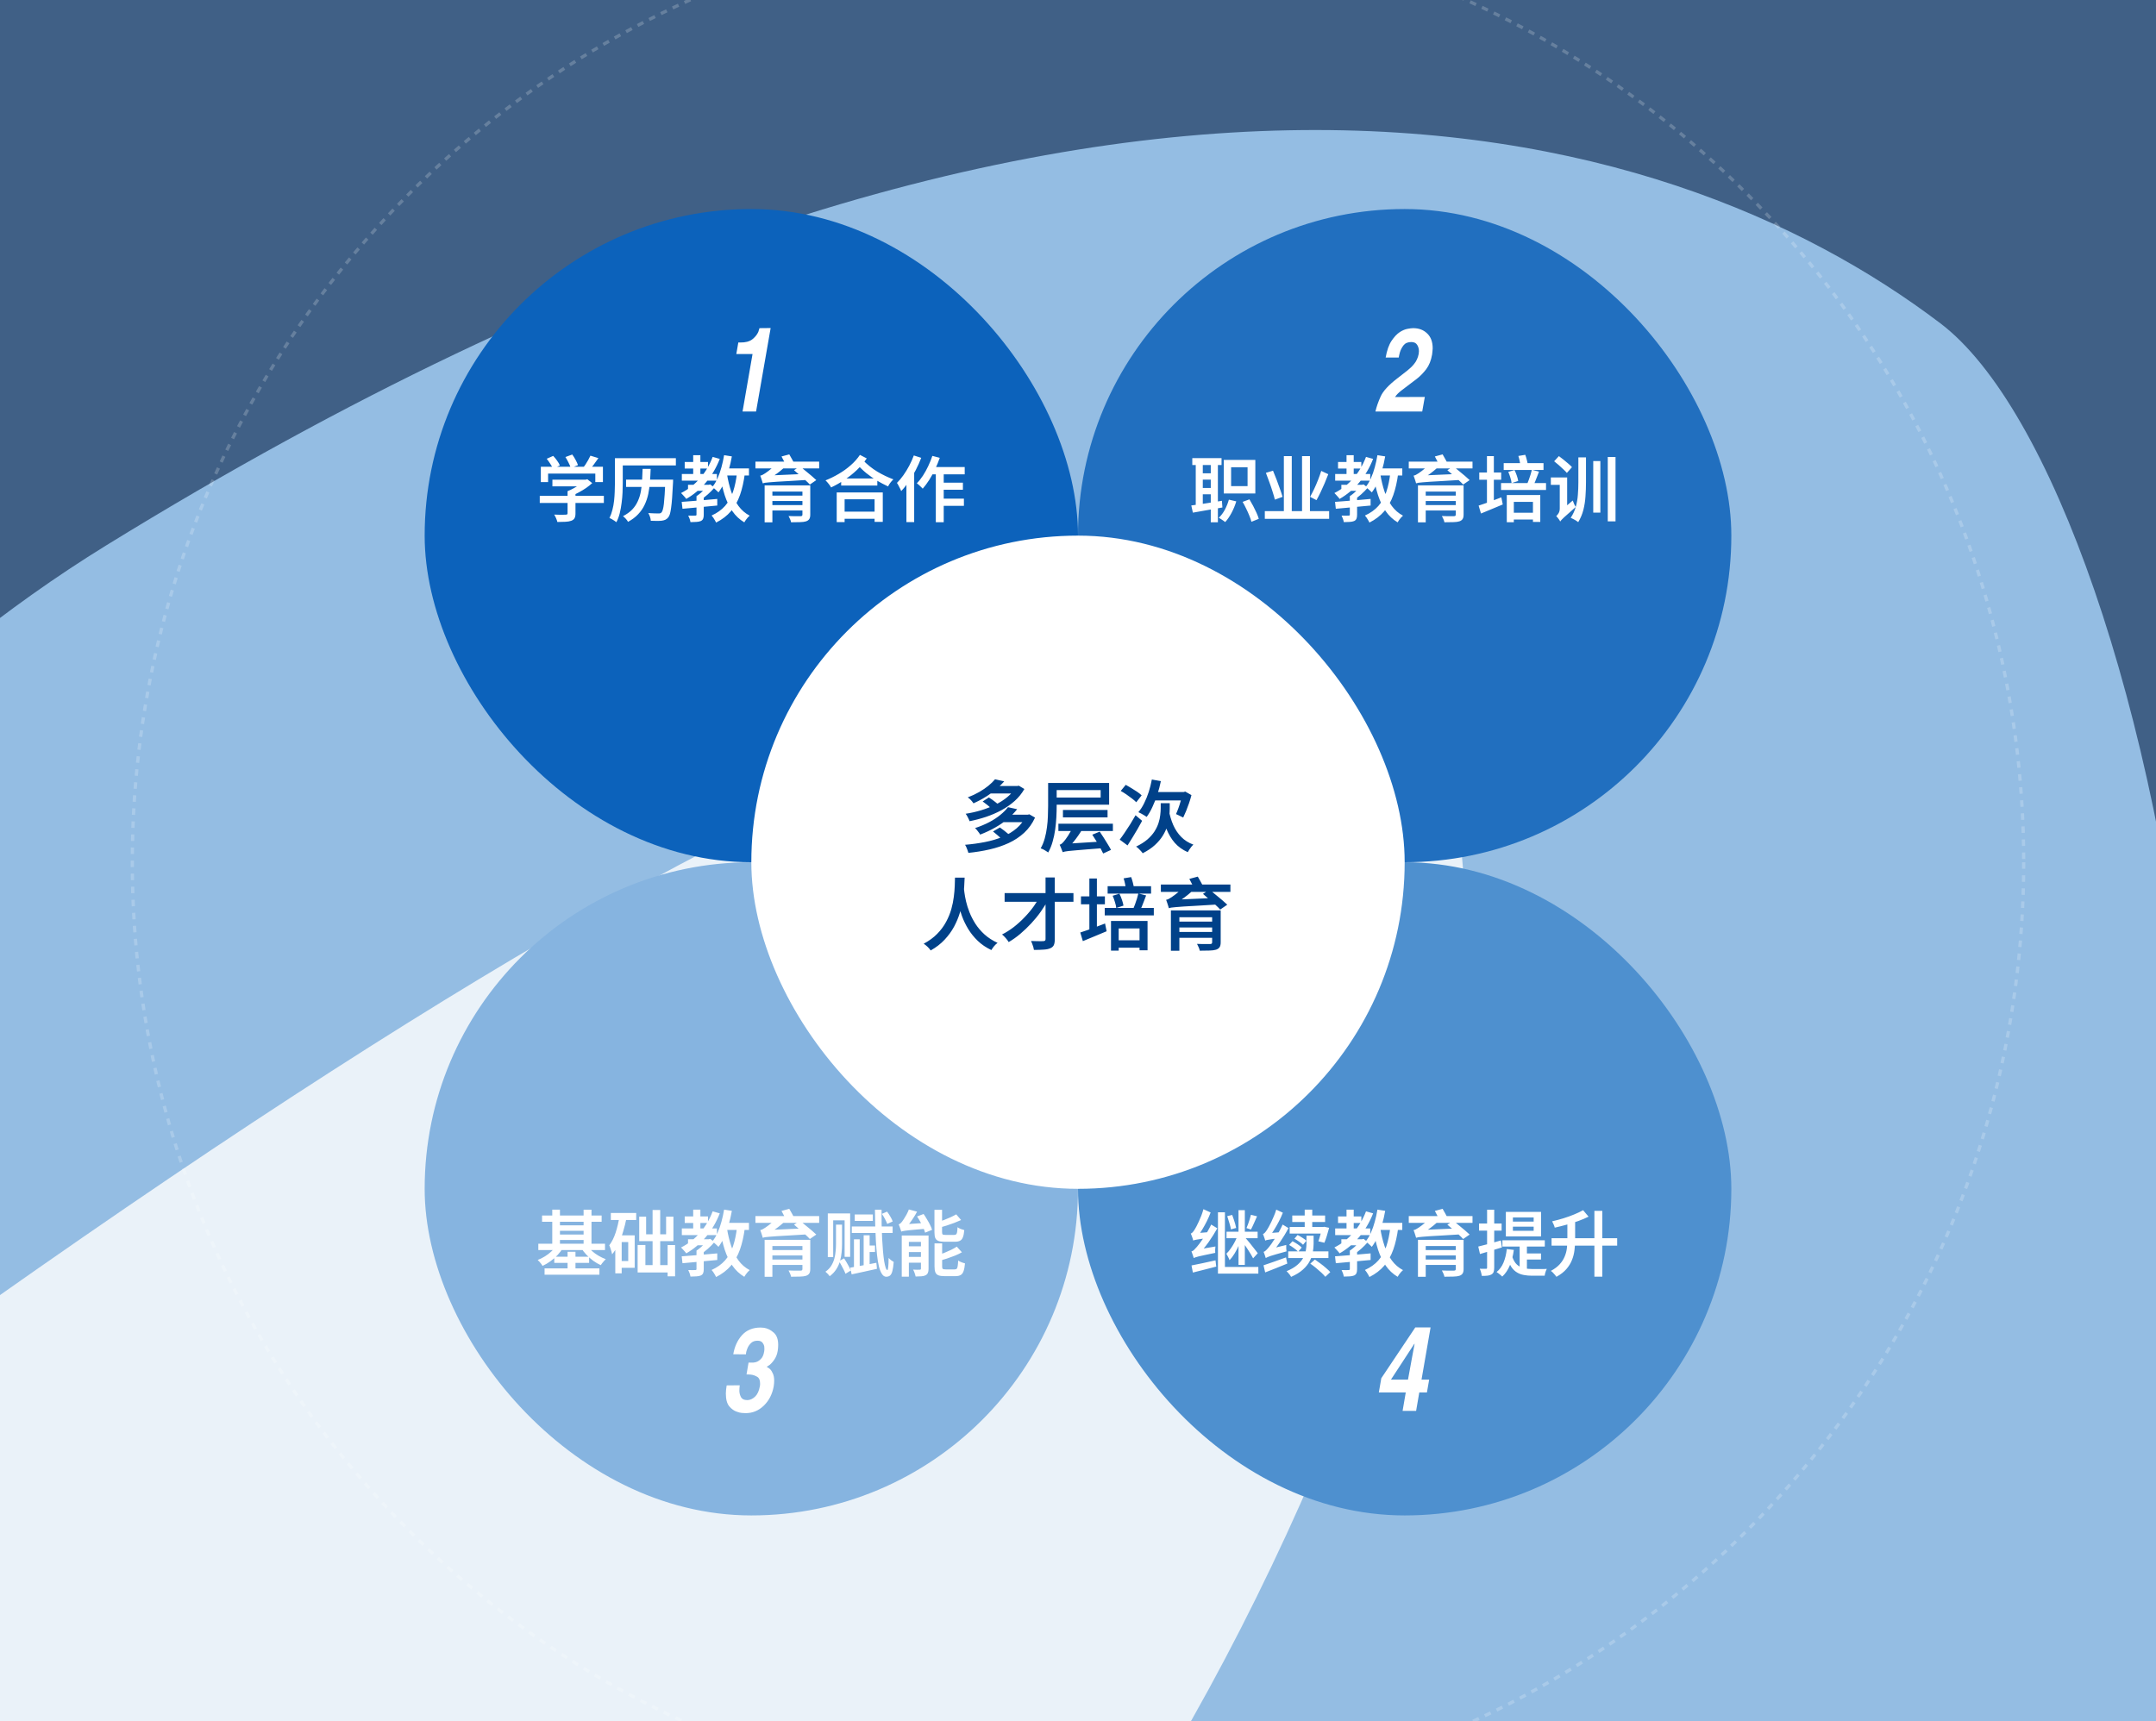
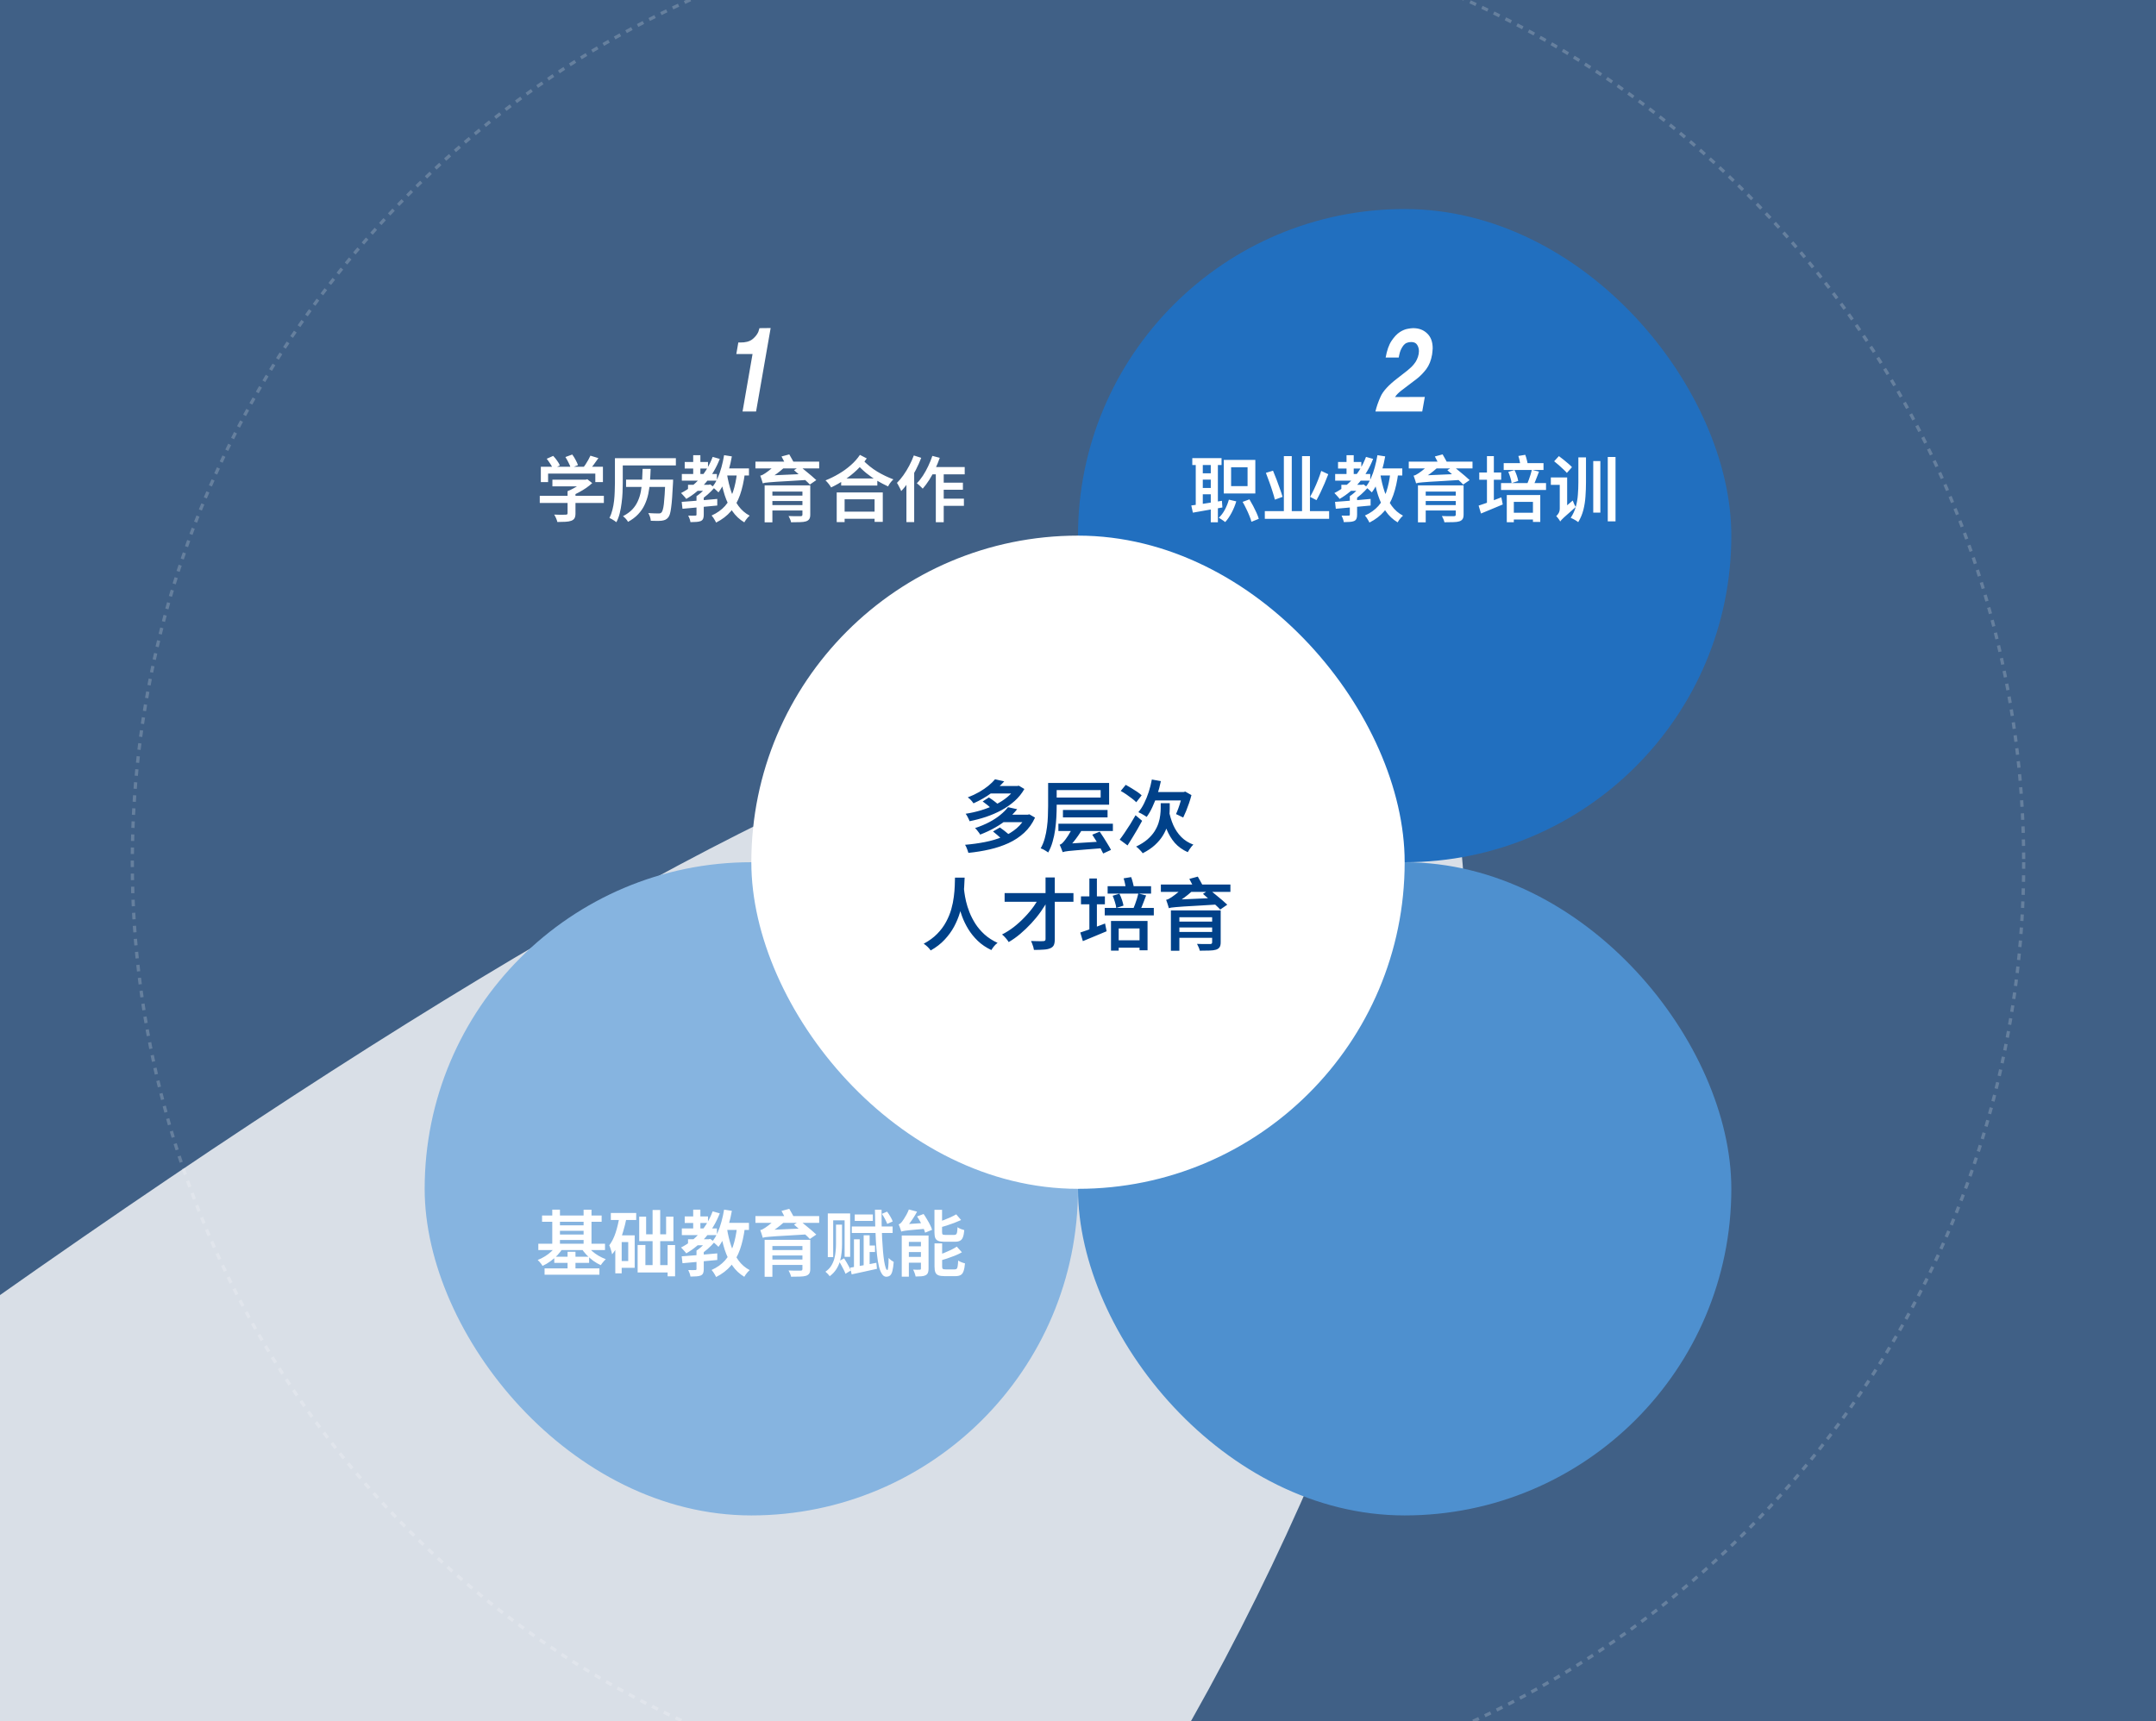
<svg xmlns="http://www.w3.org/2000/svg" width="660" height="527" viewBox="0 0 660 527" fill="none">
  <g clip-path="url(#clip0_1343_33723)">
    <rect width="660" height="527" fill="#406086" />
    <g filter="url(#filter0_f_1343_33723)">
-       <path d="M-347 519.891C-222.461 650.269 73.052 900.714 258.793 859.467C358.222 837.387 537.763 820.969 617.5 668C723.956 463.772 661.645 150.333 594 98.999C510.359 35.527 332.448 -17.808 32.5 166.999C-91.835 243.606 -164.26 382.606 -347 519.891Z" fill="#94BDE3" />
-     </g>
+       </g>
    <g opacity="0.8" filter="url(#filter1_f_1343_33723)">
      <path d="M432 226.499C365.5 175.999 226.5 223.499 -124 486.999C-54 560.333 112.1 701.2 216.5 678C347 649 498.5 276.999 432 226.499Z" fill="white" />
    </g>
-     <rect x="130" y="64" width="200" height="200" rx="100" fill="#0C62BB" />
    <path d="M169.104 146.868H179.466V148.914H169.104V146.868ZM165.232 151.818H184.856V153.996H165.232V151.818ZM173.746 150.388H176.166V157.23C176.166 157.846 176.071 158.323 175.88 158.66C175.689 159.012 175.352 159.276 174.868 159.452C174.384 159.628 173.797 159.731 173.108 159.76C172.419 159.804 171.59 159.826 170.622 159.826C170.549 159.489 170.417 159.1 170.226 158.66C170.035 158.235 169.845 157.868 169.654 157.56C170.153 157.575 170.644 157.589 171.128 157.604C171.612 157.604 172.037 157.604 172.404 157.604C172.771 157.589 173.027 157.582 173.174 157.582C173.394 157.567 173.541 157.538 173.614 157.494C173.702 157.435 173.746 157.325 173.746 157.164V150.388ZM178.696 146.868H179.29L179.796 146.736L181.292 147.924C180.749 148.423 180.133 148.914 179.444 149.398C178.755 149.867 178.029 150.307 177.266 150.718C176.518 151.129 175.755 151.488 174.978 151.796C174.831 151.591 174.633 151.349 174.384 151.07C174.135 150.791 173.922 150.564 173.746 150.388C174.377 150.139 175.007 149.838 175.638 149.486C176.283 149.134 176.877 148.767 177.42 148.386C177.963 147.99 178.388 147.623 178.696 147.286V146.868ZM165.562 142.908H184.57V147.616H182.238V144.998H167.784V147.616H165.562V142.908ZM180.742 139.52L183.184 140.268C182.715 140.957 182.216 141.654 181.688 142.358C181.16 143.047 180.676 143.634 180.236 144.118L178.388 143.392C178.667 143.04 178.953 142.644 179.246 142.204C179.539 141.749 179.818 141.287 180.082 140.818C180.346 140.349 180.566 139.916 180.742 139.52ZM167.366 140.466L169.346 139.586C169.757 140.011 170.153 140.495 170.534 141.038C170.93 141.581 171.216 142.072 171.392 142.512L169.28 143.502C169.119 143.091 168.847 142.6 168.466 142.028C168.099 141.456 167.733 140.935 167.366 140.466ZM173.086 139.938L175.176 139.168C175.543 139.652 175.887 140.202 176.21 140.818C176.547 141.434 176.789 141.969 176.936 142.424L174.714 143.282C174.597 142.827 174.377 142.292 174.054 141.676C173.746 141.045 173.423 140.466 173.086 139.938ZM189.784 140.29H206.9V142.512H189.784V140.29ZM188.244 140.29H190.642V147.88C190.642 148.775 190.62 149.743 190.576 150.784C190.532 151.825 190.437 152.889 190.29 153.974C190.158 155.059 189.967 156.115 189.718 157.142C189.469 158.154 189.124 159.071 188.684 159.892C188.537 159.76 188.332 159.606 188.068 159.43C187.819 159.269 187.555 159.107 187.276 158.946C187.012 158.785 186.777 158.667 186.572 158.594C186.953 157.831 187.254 157.003 187.474 156.108C187.709 155.199 187.877 154.275 187.98 153.336C188.083 152.383 188.149 151.444 188.178 150.52C188.222 149.581 188.244 148.701 188.244 147.88V140.29ZM191.654 146.846H204.678V149.09H191.654V146.846ZM203.688 146.846H206.064C206.064 146.846 206.057 146.912 206.042 147.044C206.042 147.176 206.042 147.323 206.042 147.484C206.042 147.645 206.035 147.777 206.02 147.88C205.932 149.625 205.844 151.114 205.756 152.346C205.668 153.578 205.565 154.605 205.448 155.426C205.345 156.247 205.221 156.9 205.074 157.384C204.927 157.853 204.751 158.205 204.546 158.44C204.267 158.777 203.974 159.012 203.666 159.144C203.358 159.276 202.991 159.371 202.566 159.43C202.199 159.474 201.715 159.496 201.114 159.496C200.513 159.496 199.882 159.481 199.222 159.452C199.207 159.1 199.127 158.697 198.98 158.242C198.833 157.802 198.657 157.421 198.452 157.098C199.112 157.142 199.728 157.171 200.3 157.186C200.872 157.201 201.29 157.208 201.554 157.208C201.774 157.223 201.95 157.208 202.082 157.164C202.229 157.12 202.368 157.032 202.5 156.9C202.647 156.753 202.779 156.475 202.896 156.064C203.028 155.639 203.138 155.045 203.226 154.282C203.314 153.519 203.395 152.559 203.468 151.4C203.541 150.241 203.615 148.863 203.688 147.264V146.846ZM196.714 143.568H199.178C199.134 144.917 199.061 146.237 198.958 147.528C198.87 148.819 198.701 150.058 198.452 151.246C198.203 152.419 197.829 153.527 197.33 154.568C196.846 155.609 196.186 156.57 195.35 157.45C194.529 158.33 193.495 159.107 192.248 159.782C192.116 159.503 191.896 159.195 191.588 158.858C191.28 158.521 190.987 158.249 190.708 158.044C191.867 157.443 192.813 156.761 193.546 155.998C194.279 155.221 194.851 154.363 195.262 153.424C195.687 152.485 195.995 151.495 196.186 150.454C196.377 149.398 196.501 148.291 196.56 147.132C196.633 145.973 196.685 144.785 196.714 143.568ZM210.618 148.43H216.976V150.278H210.618V148.43ZM209.606 141.456H216.734V143.458H209.606V141.456ZM208.726 145.13H219.462V147.176H208.726V145.13ZM212.202 139.366H214.402V146.164H212.202V139.366ZM218.164 139.894L220.342 140.51C219.271 143.238 217.856 145.643 216.096 147.726C214.336 149.794 212.327 151.473 210.068 152.764C209.98 152.603 209.833 152.412 209.628 152.192C209.437 151.957 209.232 151.73 209.012 151.51C208.807 151.29 208.631 151.107 208.484 150.96C210.699 149.845 212.635 148.342 214.292 146.45C215.949 144.543 217.24 142.358 218.164 139.894ZM213.214 151.928H215.436V157.604C215.436 158.132 215.37 158.543 215.238 158.836C215.106 159.144 214.864 159.379 214.512 159.54C214.145 159.687 213.698 159.775 213.17 159.804C212.657 159.848 212.055 159.87 211.366 159.87C211.322 159.562 211.234 159.217 211.102 158.836C210.97 158.469 210.831 158.147 210.684 157.868C211.153 157.883 211.593 157.89 212.004 157.89C212.415 157.89 212.693 157.883 212.84 157.868C212.987 157.868 213.082 157.846 213.126 157.802C213.185 157.758 213.214 157.677 213.214 157.56V151.928ZM216.492 148.43H216.976L217.416 148.32L218.714 149.31C218.127 149.999 217.438 150.696 216.646 151.4C215.854 152.089 215.084 152.676 214.336 153.16C214.204 152.969 214.021 152.757 213.786 152.522C213.566 152.273 213.368 152.075 213.192 151.928C213.603 151.664 214.021 151.349 214.446 150.982C214.871 150.615 215.26 150.241 215.612 149.86C215.979 149.479 216.272 149.127 216.492 148.804V148.43ZM208.682 153.666C209.606 153.593 210.662 153.512 211.85 153.424C213.038 153.321 214.292 153.219 215.612 153.116C216.932 152.999 218.252 152.881 219.572 152.764V154.788C218.311 154.905 217.042 155.023 215.766 155.14C214.49 155.257 213.265 155.375 212.092 155.492C210.933 155.595 209.877 155.69 208.924 155.778L208.682 153.666ZM221.266 143.414H229.274V145.592H221.266V143.414ZM221.662 139.366L224.038 139.74C223.789 141.177 223.466 142.578 223.07 143.942C222.689 145.291 222.234 146.553 221.706 147.726C221.193 148.885 220.606 149.897 219.946 150.762C219.814 150.615 219.631 150.439 219.396 150.234C219.176 150.014 218.941 149.801 218.692 149.596C218.443 149.391 218.23 149.229 218.054 149.112C218.67 148.364 219.205 147.477 219.66 146.45C220.129 145.409 220.525 144.287 220.848 143.084C221.185 141.867 221.457 140.627 221.662 139.366ZM225.622 144.712L228.02 144.932C227.697 147.44 227.199 149.655 226.524 151.576C225.849 153.483 224.925 155.133 223.752 156.526C222.579 157.905 221.068 159.063 219.22 160.002C219.132 159.811 219.007 159.577 218.846 159.298C218.685 159.034 218.516 158.763 218.34 158.484C218.164 158.22 217.995 158.007 217.834 157.846C219.521 157.083 220.892 156.108 221.948 154.92C223.004 153.717 223.818 152.273 224.39 150.586C224.962 148.885 225.373 146.927 225.622 144.712ZM222.542 145.13C222.85 147.051 223.283 148.848 223.84 150.52C224.412 152.192 225.153 153.659 226.062 154.92C226.986 156.181 228.13 157.171 229.494 157.89C229.318 158.037 229.12 158.227 228.9 158.462C228.695 158.711 228.497 158.961 228.306 159.21C228.115 159.474 227.961 159.716 227.844 159.936C226.377 159.056 225.16 157.912 224.192 156.504C223.224 155.081 222.439 153.446 221.838 151.598C221.251 149.735 220.775 147.697 220.408 145.482L222.542 145.13ZM234.07 148.606H246.588V150.52H236.446V159.936H234.07V148.606ZM245.642 148.606H248.04V157.56C248.04 158.176 247.937 158.631 247.732 158.924C247.541 159.232 247.211 159.467 246.742 159.628C246.273 159.775 245.657 159.855 244.894 159.87C244.146 159.899 243.237 159.914 242.166 159.914C242.122 159.635 242.019 159.313 241.858 158.946C241.697 158.594 241.543 158.279 241.396 158C241.88 158.029 242.371 158.044 242.87 158.044C243.383 158.059 243.838 158.059 244.234 158.044C244.645 158.044 244.916 158.044 245.048 158.044C245.268 158.044 245.422 158.007 245.51 157.934C245.598 157.861 245.642 157.729 245.642 157.538V148.606ZM235.698 151.752H246.324V153.402H235.698V151.752ZM231.254 141.346H250.768V143.414H231.254V141.346ZM243.068 143.964L244.916 142.798C245.444 143.223 246.016 143.693 246.632 144.206C247.248 144.705 247.849 145.203 248.436 145.702C249.023 146.201 249.507 146.633 249.888 147L247.908 148.364C247.571 147.983 247.116 147.535 246.544 147.022C245.987 146.509 245.4 145.988 244.784 145.46C244.168 144.917 243.596 144.419 243.068 143.964ZM235.698 154.656H246.28V156.306H235.698V154.656ZM233.498 147.99C233.469 147.814 233.403 147.587 233.3 147.308C233.212 147.015 233.117 146.721 233.014 146.428C232.911 146.12 232.816 145.856 232.728 145.636C232.963 145.592 233.197 145.511 233.432 145.394C233.681 145.262 233.953 145.101 234.246 144.91C234.437 144.778 234.745 144.558 235.17 144.25C235.61 143.927 236.087 143.546 236.6 143.106C237.113 142.666 237.583 142.204 238.008 141.72L240.626 142.644C240.054 143.187 239.445 143.722 238.8 144.25C238.169 144.763 237.524 145.24 236.864 145.68C236.204 146.12 235.573 146.501 234.972 146.824V146.868C234.972 146.868 234.899 146.905 234.752 146.978C234.605 147.051 234.437 147.147 234.246 147.264C234.055 147.381 233.879 147.506 233.718 147.638C233.571 147.755 233.498 147.873 233.498 147.99ZM233.498 147.99L233.476 146.362L234.862 145.614L246.918 145.086C246.962 145.379 247.021 145.709 247.094 146.076C247.167 146.428 247.241 146.714 247.314 146.934C245.011 147.081 243.083 147.198 241.528 147.286C239.973 147.374 238.705 147.447 237.722 147.506C236.754 147.565 235.991 147.623 235.434 147.682C234.891 147.726 234.481 147.77 234.202 147.814C233.923 147.858 233.689 147.917 233.498 147.99ZM239.24 139.762L241.616 139.124C241.88 139.564 242.159 140.055 242.452 140.598C242.76 141.141 242.995 141.603 243.156 141.984L240.67 142.754C240.538 142.373 240.333 141.896 240.054 141.324C239.775 140.752 239.504 140.231 239.24 139.762ZM257.5 146.494H268.566V148.672H257.5V146.494ZM257.192 156.658H268.676V158.836H257.192V156.658ZM256.136 150.784H270.238V159.782H267.73V152.874H258.556V159.87H256.136V150.784ZM263.242 139.278L265.332 140.356C264.467 141.617 263.455 142.805 262.296 143.92C261.137 145.02 259.883 146.017 258.534 146.912C257.199 147.807 255.828 148.584 254.42 149.244C254.229 148.892 253.973 148.518 253.65 148.122C253.342 147.726 253.027 147.381 252.704 147.088C254.068 146.545 255.41 145.885 256.73 145.108C258.065 144.331 259.289 143.451 260.404 142.468C261.533 141.485 262.479 140.422 263.242 139.278ZM263.99 140.73C265.471 142.241 267.004 143.473 268.588 144.426C270.172 145.365 271.807 146.149 273.494 146.78C273.186 147.044 272.878 147.381 272.57 147.792C272.262 148.188 272.027 148.569 271.866 148.936C270.722 148.408 269.6 147.821 268.5 147.176C267.4 146.516 266.307 145.753 265.222 144.888C264.151 144.008 263.066 142.967 261.966 141.764L263.99 140.73ZM284.802 142.996H295.318V145.24H283.702L284.802 142.996ZM287.662 147.792H294.768V149.948H287.662V147.792ZM287.64 152.676H295.076V154.876H287.64V152.676ZM286.474 143.722H288.894V159.892H286.474V143.722ZM285.418 139.586L287.684 140.18C287.273 141.368 286.789 142.541 286.232 143.7C285.689 144.859 285.095 145.944 284.45 146.956C283.805 147.953 283.145 148.841 282.47 149.618C282.353 149.471 282.177 149.295 281.942 149.09C281.722 148.87 281.495 148.657 281.26 148.452C281.04 148.247 280.842 148.085 280.666 147.968C281.326 147.308 281.949 146.531 282.536 145.636C283.123 144.727 283.658 143.759 284.142 142.732C284.641 141.691 285.066 140.642 285.418 139.586ZM279.742 139.454L282.008 140.18C281.539 141.412 280.981 142.659 280.336 143.92C279.691 145.167 278.987 146.34 278.224 147.44C277.476 148.54 276.691 149.515 275.87 150.366C275.811 150.161 275.701 149.904 275.54 149.596C275.379 149.273 275.21 148.951 275.034 148.628C274.873 148.305 274.719 148.049 274.572 147.858C275.261 147.183 275.921 146.399 276.552 145.504C277.197 144.595 277.791 143.627 278.334 142.6C278.877 141.573 279.346 140.525 279.742 139.454ZM277.476 145.416L279.852 143.04V143.062V159.87H277.476V145.416Z" fill="white" />
    <path d="M225.403 108.396L226.015 104.868H226.591C228.199 104.892 229.435 104.568 230.299 103.896C231.163 103.2 231.775 102.444 232.135 101.628C232.207 101.436 232.267 101.244 232.315 101.052C232.387 100.86 232.447 100.668 232.495 100.476L235.915 100.44L231.451 126H227.311L230.371 108.396H225.403Z" fill="white" />
    <rect x="330" y="64" width="200" height="200" rx="100" fill="#216FBF" />
    <path d="M364.99 140.268H373.944V142.38H364.99V140.268ZM367.3 144.91H371.348V146.846H367.3V144.91ZM367.3 149.398H371.348V151.334H367.3V149.398ZM366.046 141.346H368.202V155.228H366.046V141.346ZM370.644 141.324H372.822V159.914H370.644V141.324ZM364.682 154.766C365.474 154.663 366.383 154.539 367.41 154.392C368.437 154.231 369.515 154.062 370.644 153.886C371.788 153.695 372.925 153.512 374.054 153.336L374.208 155.382C372.609 155.661 371.011 155.939 369.412 156.218C367.813 156.497 366.398 156.746 365.166 156.966L364.682 154.766ZM376.87 143.062V148.848H381.908V143.062H376.87ZM374.626 140.818H384.284V151.092H374.626V140.818ZM380.39 153.666L382.48 152.896C382.861 153.527 383.243 154.201 383.624 154.92C384.005 155.639 384.35 156.343 384.658 157.032C384.966 157.707 385.193 158.315 385.34 158.858L383.096 159.76C382.964 159.232 382.751 158.616 382.458 157.912C382.179 157.208 381.857 156.489 381.49 155.756C381.138 155.008 380.771 154.311 380.39 153.666ZM376.188 152.984L378.454 153.512C378.087 154.729 377.603 155.903 377.002 157.032C376.401 158.161 375.755 159.1 375.066 159.848C374.919 159.731 374.721 159.584 374.472 159.408C374.237 159.247 373.995 159.085 373.746 158.924C373.511 158.763 373.299 158.631 373.108 158.528C373.812 157.868 374.428 157.047 374.956 156.064C375.484 155.067 375.895 154.04 376.188 152.984ZM387.188 156.504H406.878V158.858H387.188V156.504ZM393.018 139.652H395.438V157.406H393.018V139.652ZM398.584 139.652H401.004V157.538H398.584V139.652ZM404.458 144.184L406.614 145.196C406.277 146.091 405.903 147.022 405.492 147.99C405.081 148.943 404.663 149.867 404.238 150.762C403.813 151.642 403.402 152.434 403.006 153.138L401.048 152.126C401.444 151.437 401.855 150.645 402.28 149.75C402.705 148.841 403.109 147.902 403.49 146.934C403.871 145.966 404.194 145.049 404.458 144.184ZM387.518 144.778L389.696 144.118C390.063 144.969 390.429 145.885 390.796 146.868C391.163 147.851 391.507 148.804 391.83 149.728C392.167 150.652 392.431 151.451 392.622 152.126L390.268 152.984C390.107 152.295 389.872 151.481 389.564 150.542C389.271 149.589 388.941 148.613 388.574 147.616C388.222 146.604 387.87 145.658 387.518 144.778ZM410.618 148.43H416.976V150.278H410.618V148.43ZM409.606 141.456H416.734V143.458H409.606V141.456ZM408.726 145.13H419.462V147.176H408.726V145.13ZM412.202 139.366H414.402V146.164H412.202V139.366ZM418.164 139.894L420.342 140.51C419.271 143.238 417.856 145.643 416.096 147.726C414.336 149.794 412.327 151.473 410.068 152.764C409.98 152.603 409.833 152.412 409.628 152.192C409.437 151.957 409.232 151.73 409.012 151.51C408.807 151.29 408.631 151.107 408.484 150.96C410.699 149.845 412.635 148.342 414.292 146.45C415.949 144.543 417.24 142.358 418.164 139.894ZM413.214 151.928H415.436V157.604C415.436 158.132 415.37 158.543 415.238 158.836C415.106 159.144 414.864 159.379 414.512 159.54C414.145 159.687 413.698 159.775 413.17 159.804C412.657 159.848 412.055 159.87 411.366 159.87C411.322 159.562 411.234 159.217 411.102 158.836C410.97 158.469 410.831 158.147 410.684 157.868C411.153 157.883 411.593 157.89 412.004 157.89C412.415 157.89 412.693 157.883 412.84 157.868C412.987 157.868 413.082 157.846 413.126 157.802C413.185 157.758 413.214 157.677 413.214 157.56V151.928ZM416.492 148.43H416.976L417.416 148.32L418.714 149.31C418.127 149.999 417.438 150.696 416.646 151.4C415.854 152.089 415.084 152.676 414.336 153.16C414.204 152.969 414.021 152.757 413.786 152.522C413.566 152.273 413.368 152.075 413.192 151.928C413.603 151.664 414.021 151.349 414.446 150.982C414.871 150.615 415.26 150.241 415.612 149.86C415.979 149.479 416.272 149.127 416.492 148.804V148.43ZM408.682 153.666C409.606 153.593 410.662 153.512 411.85 153.424C413.038 153.321 414.292 153.219 415.612 153.116C416.932 152.999 418.252 152.881 419.572 152.764V154.788C418.311 154.905 417.042 155.023 415.766 155.14C414.49 155.257 413.265 155.375 412.092 155.492C410.933 155.595 409.877 155.69 408.924 155.778L408.682 153.666ZM421.266 143.414H429.274V145.592H421.266V143.414ZM421.662 139.366L424.038 139.74C423.789 141.177 423.466 142.578 423.07 143.942C422.689 145.291 422.234 146.553 421.706 147.726C421.193 148.885 420.606 149.897 419.946 150.762C419.814 150.615 419.631 150.439 419.396 150.234C419.176 150.014 418.941 149.801 418.692 149.596C418.443 149.391 418.23 149.229 418.054 149.112C418.67 148.364 419.205 147.477 419.66 146.45C420.129 145.409 420.525 144.287 420.848 143.084C421.185 141.867 421.457 140.627 421.662 139.366ZM425.622 144.712L428.02 144.932C427.697 147.44 427.199 149.655 426.524 151.576C425.849 153.483 424.925 155.133 423.752 156.526C422.579 157.905 421.068 159.063 419.22 160.002C419.132 159.811 419.007 159.577 418.846 159.298C418.685 159.034 418.516 158.763 418.34 158.484C418.164 158.22 417.995 158.007 417.834 157.846C419.521 157.083 420.892 156.108 421.948 154.92C423.004 153.717 423.818 152.273 424.39 150.586C424.962 148.885 425.373 146.927 425.622 144.712ZM422.542 145.13C422.85 147.051 423.283 148.848 423.84 150.52C424.412 152.192 425.153 153.659 426.062 154.92C426.986 156.181 428.13 157.171 429.494 157.89C429.318 158.037 429.12 158.227 428.9 158.462C428.695 158.711 428.497 158.961 428.306 159.21C428.115 159.474 427.961 159.716 427.844 159.936C426.377 159.056 425.16 157.912 424.192 156.504C423.224 155.081 422.439 153.446 421.838 151.598C421.251 149.735 420.775 147.697 420.408 145.482L422.542 145.13ZM434.07 148.606H446.588V150.52H436.446V159.936H434.07V148.606ZM445.642 148.606H448.04V157.56C448.04 158.176 447.937 158.631 447.732 158.924C447.541 159.232 447.211 159.467 446.742 159.628C446.273 159.775 445.657 159.855 444.894 159.87C444.146 159.899 443.237 159.914 442.166 159.914C442.122 159.635 442.019 159.313 441.858 158.946C441.697 158.594 441.543 158.279 441.396 158C441.88 158.029 442.371 158.044 442.87 158.044C443.383 158.059 443.838 158.059 444.234 158.044C444.645 158.044 444.916 158.044 445.048 158.044C445.268 158.044 445.422 158.007 445.51 157.934C445.598 157.861 445.642 157.729 445.642 157.538V148.606ZM435.698 151.752H446.324V153.402H435.698V151.752ZM431.254 141.346H450.768V143.414H431.254V141.346ZM443.068 143.964L444.916 142.798C445.444 143.223 446.016 143.693 446.632 144.206C447.248 144.705 447.849 145.203 448.436 145.702C449.023 146.201 449.507 146.633 449.888 147L447.908 148.364C447.571 147.983 447.116 147.535 446.544 147.022C445.987 146.509 445.4 145.988 444.784 145.46C444.168 144.917 443.596 144.419 443.068 143.964ZM435.698 154.656H446.28V156.306H435.698V154.656ZM433.498 147.99C433.469 147.814 433.403 147.587 433.3 147.308C433.212 147.015 433.117 146.721 433.014 146.428C432.911 146.12 432.816 145.856 432.728 145.636C432.963 145.592 433.197 145.511 433.432 145.394C433.681 145.262 433.953 145.101 434.246 144.91C434.437 144.778 434.745 144.558 435.17 144.25C435.61 143.927 436.087 143.546 436.6 143.106C437.113 142.666 437.583 142.204 438.008 141.72L440.626 142.644C440.054 143.187 439.445 143.722 438.8 144.25C438.169 144.763 437.524 145.24 436.864 145.68C436.204 146.12 435.573 146.501 434.972 146.824V146.868C434.972 146.868 434.899 146.905 434.752 146.978C434.605 147.051 434.437 147.147 434.246 147.264C434.055 147.381 433.879 147.506 433.718 147.638C433.571 147.755 433.498 147.873 433.498 147.99ZM433.498 147.99L433.476 146.362L434.862 145.614L446.918 145.086C446.962 145.379 447.021 145.709 447.094 146.076C447.167 146.428 447.241 146.714 447.314 146.934C445.011 147.081 443.083 147.198 441.528 147.286C439.973 147.374 438.705 147.447 437.722 147.506C436.754 147.565 435.991 147.623 435.434 147.682C434.891 147.726 434.481 147.77 434.202 147.814C433.923 147.858 433.689 147.917 433.498 147.99ZM439.24 139.762L441.616 139.124C441.88 139.564 442.159 140.055 442.452 140.598C442.76 141.141 442.995 141.603 443.156 141.984L440.67 142.754C440.538 142.373 440.333 141.896 440.054 141.324C439.775 140.752 439.504 140.231 439.24 139.762ZM462.406 156.988H470.018V159.078H462.406V156.988ZM461.262 151.576H471.514V159.804H469.27V153.666H463.418V159.892H461.262V151.576ZM460.316 141.808H472.504V143.898H460.316V141.808ZM459.502 147.902H473.274V150.014H459.502V147.902ZM468.94 143.854L471.118 144.404C470.927 144.903 470.729 145.423 470.524 145.966C470.333 146.494 470.135 147 469.93 147.484C469.739 147.953 469.549 148.371 469.358 148.738L467.488 148.21C467.664 147.814 467.84 147.367 468.016 146.868C468.207 146.355 468.383 145.834 468.544 145.306C468.705 144.778 468.837 144.294 468.94 143.854ZM461.724 144.492L463.616 143.92C463.895 144.448 464.137 145.027 464.342 145.658C464.547 146.274 464.687 146.809 464.76 147.264L462.736 147.924C462.692 147.455 462.567 146.897 462.362 146.252C462.171 145.607 461.959 145.02 461.724 144.492ZM464.804 139.608L466.916 139.256C467.092 139.711 467.246 140.209 467.378 140.752C467.525 141.295 467.62 141.749 467.664 142.116L465.42 142.534C465.391 142.153 465.317 141.683 465.2 141.126C465.083 140.569 464.951 140.063 464.804 139.608ZM452.836 144.668H459.546V146.89H452.836V144.668ZM455.19 139.652H457.302V154.414H455.19V139.652ZM452.638 154.81C453.225 154.619 453.899 154.392 454.662 154.128C455.425 153.849 456.224 153.556 457.06 153.248C457.911 152.925 458.754 152.603 459.59 152.28L460.03 154.458C458.886 154.942 457.727 155.426 456.554 155.91C455.395 156.394 454.332 156.834 453.364 157.23L452.638 154.81ZM487.728 141.17H489.906V156.966H487.728V141.17ZM492.172 139.916H494.548V159.628H492.172V139.916ZM483.174 140.048H485.506V147.704C485.506 149.112 485.455 150.527 485.352 151.95C485.264 153.373 485.051 154.751 484.714 156.086C484.377 157.421 483.849 158.682 483.13 159.87C482.954 159.723 482.727 159.562 482.448 159.386C482.169 159.225 481.883 159.063 481.59 158.902C481.311 158.755 481.055 158.638 480.82 158.55C481.539 157.479 482.059 156.357 482.382 155.184C482.719 153.996 482.932 152.771 483.02 151.51C483.123 150.249 483.174 148.98 483.174 147.704V140.048ZM475.76 141.236L477.212 139.652C477.652 139.975 478.129 140.341 478.642 140.752C479.155 141.163 479.639 141.566 480.094 141.962C480.563 142.358 480.937 142.717 481.216 143.04L479.654 144.8C479.39 144.477 479.031 144.111 478.576 143.7C478.136 143.275 477.667 142.842 477.168 142.402C476.669 141.962 476.2 141.573 475.76 141.236ZM477.608 159.672L477.036 157.45L477.476 156.636L481.458 153.248C481.561 153.571 481.7 153.93 481.876 154.326C482.067 154.722 482.235 155.023 482.382 155.228C481.443 156.049 480.681 156.724 480.094 157.252C479.507 157.765 479.045 158.176 478.708 158.484C478.385 158.792 478.143 159.034 477.982 159.21C477.835 159.386 477.711 159.54 477.608 159.672ZM474.748 146.186H478.774V148.452H474.748V146.186ZM477.608 159.694C477.549 159.518 477.439 159.32 477.278 159.1C477.131 158.895 476.977 158.689 476.816 158.484C476.669 158.293 476.53 158.139 476.398 158.022C476.633 157.831 476.867 157.545 477.102 157.164C477.351 156.768 477.476 156.277 477.476 155.69V146.186H479.742V157.054C479.742 157.054 479.669 157.12 479.522 157.252C479.375 157.369 479.199 157.531 478.994 157.736C478.789 157.941 478.576 158.161 478.356 158.396C478.151 158.631 477.975 158.858 477.828 159.078C477.681 159.313 477.608 159.518 477.608 159.694Z" fill="white" />
    <path d="M428.175 109.476H424.179C424.563 107.292 425.163 105.588 425.979 104.364C426.795 103.14 427.647 102.24 428.535 101.664C429.327 101.16 430.095 100.836 430.839 100.692C431.583 100.548 432.171 100.476 432.603 100.476C434.355 100.476 435.783 101.016 436.887 102.096C438.015 103.152 438.579 104.676 438.579 106.668C438.579 106.956 438.555 107.256 438.507 107.568C438.483 107.88 438.447 108.204 438.399 108.54C438.087 110.364 437.487 111.864 436.599 113.04C435.711 114.192 434.763 115.164 433.755 115.956C433.563 116.124 433.359 116.28 433.143 116.424C432.951 116.568 432.759 116.712 432.567 116.856C431.031 118.008 429.831 118.92 428.967 119.592C428.103 120.264 427.491 120.888 427.131 121.464C427.107 121.488 427.083 121.512 427.059 121.536C427.059 121.536 427.059 121.548 427.059 121.572L436.167 121.536L435.375 126H421.047C421.383 124.536 421.923 122.988 422.667 121.356C423.411 119.724 425.091 117.9 427.707 115.884C428.931 114.948 429.963 114.144 430.803 113.472C431.643 112.8 432.315 112.152 432.819 111.528C433.227 111.048 433.539 110.556 433.755 110.052C433.995 109.548 434.175 108.984 434.295 108.36C434.319 108.216 434.331 108.072 434.331 107.928C434.355 107.784 434.367 107.652 434.367 107.532C434.367 106.812 434.187 106.164 433.827 105.588C433.467 105.012 432.867 104.724 432.027 104.724C430.971 104.724 430.179 105.06 429.651 105.732C429.147 106.38 428.775 107.1 428.535 107.892C428.463 108.18 428.391 108.468 428.319 108.756C428.271 109.02 428.223 109.272 428.175 109.512V109.476Z" fill="white" />
    <rect x="130" y="264" width="200" height="200" rx="100" fill="#86B4E0" />
    <path d="M165.936 372.17H184.174V374.084H165.936V372.17ZM166.706 388.362H183.492V390.298H166.706V388.362ZM170.446 375.184H179.51V376.856H170.446V375.184ZM170.446 378H179.51V379.672H170.446V378ZM164.792 380.816H185.208V382.752H164.792V380.816ZM169.676 384.798H180.346V386.668H169.676V384.798ZM169.06 370.366H171.414V381.872H169.06V370.366ZM178.652 370.388H181.072V381.894H178.652V370.388ZM173.746 383.28H176.166V389.484H173.746V383.28ZM170.358 381.366L172.338 382.092C171.869 382.869 171.304 383.61 170.644 384.314C169.984 385.003 169.265 385.627 168.488 386.184C167.725 386.741 166.926 387.211 166.09 387.592C165.987 387.401 165.848 387.196 165.672 386.976C165.496 386.756 165.313 386.536 165.122 386.316C164.931 386.096 164.755 385.92 164.594 385.788C165.357 385.495 166.105 385.121 166.838 384.666C167.571 384.211 168.239 383.698 168.84 383.126C169.456 382.554 169.962 381.967 170.358 381.366ZM179.752 381.366C180.148 381.938 180.639 382.495 181.226 383.038C181.827 383.581 182.495 384.065 183.228 384.49C183.961 384.915 184.702 385.267 185.45 385.546C185.289 385.693 185.105 385.876 184.9 386.096C184.709 386.301 184.526 386.521 184.35 386.756C184.174 386.976 184.027 387.181 183.91 387.372C183.133 387.02 182.363 386.573 181.6 386.03C180.852 385.473 180.155 384.857 179.51 384.182C178.879 383.507 178.337 382.803 177.882 382.07L179.752 381.366ZM186.99 371.4H194.756V373.534H186.99V371.4ZM189.366 378.242H194.294V388.186H189.366V386.118H192.314V380.31H189.366V378.242ZM189.63 372.5L191.786 372.962C191.507 374.355 191.163 375.734 190.752 377.098C190.356 378.462 189.879 379.738 189.322 380.926C188.779 382.114 188.134 383.155 187.386 384.05C187.357 383.845 187.291 383.573 187.188 383.236C187.1 382.884 186.99 382.532 186.858 382.18C186.741 381.813 186.623 381.52 186.506 381.3C187.313 380.244 187.965 378.946 188.464 377.406C188.963 375.851 189.351 374.216 189.63 372.5ZM188.354 378.242H190.312V389.88H188.354V378.242ZM195.68 372.522H197.792V377.934H203.908V372.522H206.152V380.024H195.68V372.522ZM199.772 370.476H202.104V388.912H199.772V370.476ZM204.37 381.212H206.658V390.782H204.37V381.212ZM195.196 381.19H197.572V387.35H205.734V389.616H195.196V381.19ZM210.618 379.43H216.976V381.278H210.618V379.43ZM209.606 372.456H216.734V374.458H209.606V372.456ZM208.726 376.13H219.462V378.176H208.726V376.13ZM212.202 370.366H214.402V377.164H212.202V370.366ZM218.164 370.894L220.342 371.51C219.271 374.238 217.856 376.643 216.096 378.726C214.336 380.794 212.327 382.473 210.068 383.764C209.98 383.603 209.833 383.412 209.628 383.192C209.437 382.957 209.232 382.73 209.012 382.51C208.807 382.29 208.631 382.107 208.484 381.96C210.699 380.845 212.635 379.342 214.292 377.45C215.949 375.543 217.24 373.358 218.164 370.894ZM213.214 382.928H215.436V388.604C215.436 389.132 215.37 389.543 215.238 389.836C215.106 390.144 214.864 390.379 214.512 390.54C214.145 390.687 213.698 390.775 213.17 390.804C212.657 390.848 212.055 390.87 211.366 390.87C211.322 390.562 211.234 390.217 211.102 389.836C210.97 389.469 210.831 389.147 210.684 388.868C211.153 388.883 211.593 388.89 212.004 388.89C212.415 388.89 212.693 388.883 212.84 388.868C212.987 388.868 213.082 388.846 213.126 388.802C213.185 388.758 213.214 388.677 213.214 388.56V382.928ZM216.492 379.43H216.976L217.416 379.32L218.714 380.31C218.127 380.999 217.438 381.696 216.646 382.4C215.854 383.089 215.084 383.676 214.336 384.16C214.204 383.969 214.021 383.757 213.786 383.522C213.566 383.273 213.368 383.075 213.192 382.928C213.603 382.664 214.021 382.349 214.446 381.982C214.871 381.615 215.26 381.241 215.612 380.86C215.979 380.479 216.272 380.127 216.492 379.804V379.43ZM208.682 384.666C209.606 384.593 210.662 384.512 211.85 384.424C213.038 384.321 214.292 384.219 215.612 384.116C216.932 383.999 218.252 383.881 219.572 383.764V385.788C218.311 385.905 217.042 386.023 215.766 386.14C214.49 386.257 213.265 386.375 212.092 386.492C210.933 386.595 209.877 386.69 208.924 386.778L208.682 384.666ZM221.266 374.414H229.274V376.592H221.266V374.414ZM221.662 370.366L224.038 370.74C223.789 372.177 223.466 373.578 223.07 374.942C222.689 376.291 222.234 377.553 221.706 378.726C221.193 379.885 220.606 380.897 219.946 381.762C219.814 381.615 219.631 381.439 219.396 381.234C219.176 381.014 218.941 380.801 218.692 380.596C218.443 380.391 218.23 380.229 218.054 380.112C218.67 379.364 219.205 378.477 219.66 377.45C220.129 376.409 220.525 375.287 220.848 374.084C221.185 372.867 221.457 371.627 221.662 370.366ZM225.622 375.712L228.02 375.932C227.697 378.44 227.199 380.655 226.524 382.576C225.849 384.483 224.925 386.133 223.752 387.526C222.579 388.905 221.068 390.063 219.22 391.002C219.132 390.811 219.007 390.577 218.846 390.298C218.685 390.034 218.516 389.763 218.34 389.484C218.164 389.22 217.995 389.007 217.834 388.846C219.521 388.083 220.892 387.108 221.948 385.92C223.004 384.717 223.818 383.273 224.39 381.586C224.962 379.885 225.373 377.927 225.622 375.712ZM222.542 376.13C222.85 378.051 223.283 379.848 223.84 381.52C224.412 383.192 225.153 384.659 226.062 385.92C226.986 387.181 228.13 388.171 229.494 388.89C229.318 389.037 229.12 389.227 228.9 389.462C228.695 389.711 228.497 389.961 228.306 390.21C228.115 390.474 227.961 390.716 227.844 390.936C226.377 390.056 225.16 388.912 224.192 387.504C223.224 386.081 222.439 384.446 221.838 382.598C221.251 380.735 220.775 378.697 220.408 376.482L222.542 376.13ZM234.07 379.606H246.588V381.52H236.446V390.936H234.07V379.606ZM245.642 379.606H248.04V388.56C248.04 389.176 247.937 389.631 247.732 389.924C247.541 390.232 247.211 390.467 246.742 390.628C246.273 390.775 245.657 390.855 244.894 390.87C244.146 390.899 243.237 390.914 242.166 390.914C242.122 390.635 242.019 390.313 241.858 389.946C241.697 389.594 241.543 389.279 241.396 389C241.88 389.029 242.371 389.044 242.87 389.044C243.383 389.059 243.838 389.059 244.234 389.044C244.645 389.044 244.916 389.044 245.048 389.044C245.268 389.044 245.422 389.007 245.51 388.934C245.598 388.861 245.642 388.729 245.642 388.538V379.606ZM235.698 382.752H246.324V384.402H235.698V382.752ZM231.254 372.346H250.768V374.414H231.254V372.346ZM243.068 374.964L244.916 373.798C245.444 374.223 246.016 374.693 246.632 375.206C247.248 375.705 247.849 376.203 248.436 376.702C249.023 377.201 249.507 377.633 249.888 378L247.908 379.364C247.571 378.983 247.116 378.535 246.544 378.022C245.987 377.509 245.4 376.988 244.784 376.46C244.168 375.917 243.596 375.419 243.068 374.964ZM235.698 385.656H246.28V387.306H235.698V385.656ZM233.498 378.99C233.469 378.814 233.403 378.587 233.3 378.308C233.212 378.015 233.117 377.721 233.014 377.428C232.911 377.12 232.816 376.856 232.728 376.636C232.963 376.592 233.197 376.511 233.432 376.394C233.681 376.262 233.953 376.101 234.246 375.91C234.437 375.778 234.745 375.558 235.17 375.25C235.61 374.927 236.087 374.546 236.6 374.106C237.113 373.666 237.583 373.204 238.008 372.72L240.626 373.644C240.054 374.187 239.445 374.722 238.8 375.25C238.169 375.763 237.524 376.24 236.864 376.68C236.204 377.12 235.573 377.501 234.972 377.824V377.868C234.972 377.868 234.899 377.905 234.752 377.978C234.605 378.051 234.437 378.147 234.246 378.264C234.055 378.381 233.879 378.506 233.718 378.638C233.571 378.755 233.498 378.873 233.498 378.99ZM233.498 378.99L233.476 377.362L234.862 376.614L246.918 376.086C246.962 376.379 247.021 376.709 247.094 377.076C247.167 377.428 247.241 377.714 247.314 377.934C245.011 378.081 243.083 378.198 241.528 378.286C239.973 378.374 238.705 378.447 237.722 378.506C236.754 378.565 235.991 378.623 235.434 378.682C234.891 378.726 234.481 378.77 234.202 378.814C233.923 378.858 233.689 378.917 233.498 378.99ZM239.24 370.762L241.616 370.124C241.88 370.564 242.159 371.055 242.452 371.598C242.76 372.141 242.995 372.603 243.156 372.984L240.67 373.754C240.538 373.373 240.333 372.896 240.054 372.324C239.775 371.752 239.504 371.231 239.24 370.762ZM260.756 375.536H273.252V377.516H260.756V375.536ZM265.156 381.366H267.862V383.346H265.156V381.366ZM261.658 371.862H267.202V373.82H261.658V371.862ZM267.84 370.388H269.864C269.849 371.913 269.857 373.431 269.886 374.942C269.915 376.438 269.967 377.875 270.04 379.254C270.113 380.633 270.201 381.909 270.304 383.082C270.407 384.241 270.524 385.253 270.656 386.118C270.803 386.983 270.957 387.658 271.118 388.142C271.279 388.626 271.455 388.868 271.646 388.868C271.763 388.868 271.851 388.553 271.91 387.922C271.983 387.291 272.02 386.375 272.02 385.172C272.24 385.407 272.489 385.634 272.768 385.854C273.047 386.059 273.318 386.235 273.582 386.382C273.494 387.555 273.362 388.472 273.186 389.132C273.025 389.792 272.79 390.254 272.482 390.518C272.189 390.782 271.785 390.914 271.272 390.914C270.773 390.914 270.341 390.628 269.974 390.056C269.607 389.499 269.299 388.721 269.05 387.724C268.815 386.727 268.625 385.568 268.478 384.248C268.331 382.913 268.214 381.483 268.126 379.958C268.038 378.433 267.972 376.856 267.928 375.228C267.899 373.6 267.869 371.987 267.84 370.388ZM269.952 371.664L271.558 370.982C271.91 371.437 272.247 371.95 272.57 372.522C272.907 373.079 273.142 373.571 273.274 373.996L271.602 374.744C271.455 374.319 271.228 373.82 270.92 373.248C270.612 372.661 270.289 372.133 269.952 371.664ZM264.386 378.22H266.212V388.274H264.386V378.22ZM261.416 379.452H263.176V388.428H261.416V379.452ZM260.272 388.142C260.932 388.025 261.695 387.885 262.56 387.724C263.44 387.563 264.364 387.394 265.332 387.218C266.315 387.027 267.297 386.837 268.28 386.646L268.456 388.494C267.107 388.802 265.75 389.103 264.386 389.396C263.022 389.689 261.797 389.953 260.712 390.188L260.272 388.142ZM255.916 374.964H257.764V380.97C257.764 381.762 257.72 382.598 257.632 383.478C257.559 384.358 257.397 385.238 257.148 386.118C256.899 386.998 256.517 387.834 256.004 388.626C255.505 389.418 254.831 390.129 253.98 390.76C253.848 390.555 253.65 390.313 253.386 390.034C253.137 389.77 252.902 389.55 252.682 389.374C253.415 388.875 254.002 388.281 254.442 387.592C254.882 386.888 255.205 386.147 255.41 385.37C255.615 384.593 255.747 383.823 255.806 383.06C255.879 382.297 255.916 381.593 255.916 380.948V374.964ZM256.84 386.14L258.402 385.282C258.651 385.663 258.908 386.081 259.172 386.536C259.436 386.991 259.685 387.438 259.92 387.878C260.155 388.303 260.338 388.677 260.47 389L258.82 390.012C258.703 389.675 258.534 389.286 258.314 388.846C258.094 388.391 257.852 387.929 257.588 387.46C257.339 386.976 257.089 386.536 256.84 386.14ZM253.408 371.532H260.25V384.82H258.556V373.644H255.058V384.908H253.408V371.532ZM276.046 378.286H283.02V380.244H278.224V390.892H276.046V378.286ZM281.92 378.286H284.252V388.45C284.252 388.978 284.186 389.396 284.054 389.704C283.937 390.027 283.695 390.283 283.328 390.474C282.976 390.65 282.543 390.753 282.03 390.782C281.531 390.826 280.952 390.848 280.292 390.848C280.233 390.54 280.131 390.181 279.984 389.77C279.837 389.359 279.683 389.015 279.522 388.736C279.947 388.751 280.351 388.765 280.732 388.78C281.128 388.78 281.399 388.773 281.546 388.758C281.693 388.758 281.788 388.736 281.832 388.692C281.891 388.648 281.92 388.553 281.92 388.406V378.286ZM277.036 381.608H283.218V383.368H277.036V381.608ZM277.036 384.842H283.218V386.624H277.036V384.842ZM286.056 370.432H288.388V377.23C288.388 377.611 288.447 377.853 288.564 377.956C288.681 378.059 288.96 378.11 289.4 378.11C289.503 378.11 289.671 378.11 289.906 378.11C290.155 378.11 290.427 378.11 290.72 378.11C291.013 378.11 291.292 378.11 291.556 378.11C291.82 378.11 292.011 378.11 292.128 378.11C292.377 378.11 292.568 378.051 292.7 377.934C292.832 377.817 292.927 377.597 292.986 377.274C293.045 376.937 293.089 376.431 293.118 375.756C293.353 375.932 293.675 376.108 294.086 376.284C294.511 376.445 294.878 376.563 295.186 376.636C295.113 377.56 294.973 378.286 294.768 378.814C294.577 379.327 294.284 379.687 293.888 379.892C293.507 380.097 292.993 380.2 292.348 380.2C292.245 380.2 292.084 380.2 291.864 380.2C291.644 380.2 291.395 380.2 291.116 380.2C290.852 380.2 290.581 380.2 290.302 380.2C290.023 380.2 289.781 380.2 289.576 380.2C289.371 380.2 289.217 380.2 289.114 380.2C288.293 380.2 287.662 380.112 287.222 379.936C286.782 379.76 286.474 379.459 286.298 379.034C286.137 378.594 286.056 378.007 286.056 377.274V370.432ZM292.722 371.818L294.218 373.556C293.573 373.849 292.869 374.143 292.106 374.436C291.343 374.729 290.566 375.001 289.774 375.25C288.997 375.485 288.241 375.705 287.508 375.91C287.464 375.69 287.369 375.426 287.222 375.118C287.09 374.795 286.958 374.517 286.826 374.282C287.53 374.062 288.241 373.82 288.96 373.556C289.679 373.277 290.361 372.991 291.006 372.698C291.666 372.39 292.238 372.097 292.722 371.818ZM286.078 380.706H288.41V387.79C288.41 388.171 288.476 388.413 288.608 388.516C288.74 388.619 289.033 388.67 289.488 388.67C289.576 388.67 289.745 388.67 289.994 388.67C290.243 388.67 290.515 388.67 290.808 388.67C291.116 388.67 291.402 388.67 291.666 388.67C291.945 388.67 292.143 388.67 292.26 388.67C292.539 388.67 292.744 388.604 292.876 388.472C293.008 388.34 293.103 388.083 293.162 387.702C293.235 387.306 293.287 386.727 293.316 385.964C293.58 386.14 293.91 386.309 294.306 386.47C294.717 386.631 295.083 386.749 295.406 386.822C295.318 387.849 295.171 388.641 294.966 389.198C294.775 389.77 294.482 390.166 294.086 390.386C293.69 390.621 293.155 390.738 292.48 390.738C292.377 390.738 292.209 390.738 291.974 390.738C291.754 390.738 291.505 390.738 291.226 390.738C290.947 390.738 290.669 390.738 290.39 390.738C290.111 390.738 289.862 390.738 289.642 390.738C289.422 390.738 289.261 390.738 289.158 390.738C288.351 390.738 287.721 390.65 287.266 390.474C286.826 390.298 286.518 389.997 286.342 389.572C286.166 389.147 286.078 388.553 286.078 387.79V380.706ZM292.898 381.696L294.46 383.434C293.815 383.801 293.096 384.145 292.304 384.468C291.512 384.776 290.705 385.069 289.884 385.348C289.063 385.612 288.263 385.854 287.486 386.074C287.427 385.854 287.325 385.583 287.178 385.26C287.046 384.923 286.914 384.644 286.782 384.424C287.515 384.189 288.256 383.925 289.004 383.632C289.767 383.324 290.485 383.009 291.16 382.686C291.835 382.349 292.414 382.019 292.898 381.696ZM280.732 372.456L282.734 371.708C283.086 372.207 283.431 372.749 283.768 373.336C284.12 373.908 284.435 374.473 284.714 375.03C284.993 375.587 285.198 376.093 285.33 376.548L283.196 377.428C283.079 376.973 282.888 376.46 282.624 375.888C282.375 375.316 282.081 374.729 281.744 374.128C281.421 373.527 281.084 372.969 280.732 372.456ZM275.892 377.098C275.848 376.937 275.782 376.724 275.694 376.46C275.606 376.181 275.511 375.903 275.408 375.624C275.305 375.345 275.203 375.096 275.1 374.876C275.276 374.832 275.452 374.737 275.628 374.59C275.804 374.443 275.98 374.253 276.156 374.018C276.288 373.857 276.471 373.593 276.706 373.226C276.955 372.845 277.219 372.405 277.498 371.906C277.777 371.393 278.019 370.865 278.224 370.322L280.732 370.982C280.424 371.583 280.072 372.185 279.676 372.786C279.295 373.387 278.899 373.959 278.488 374.502C278.077 375.03 277.681 375.492 277.3 375.888V375.91C277.3 375.91 277.227 375.954 277.08 376.042C276.933 376.115 276.765 376.218 276.574 376.35C276.398 376.467 276.237 376.592 276.09 376.724C275.958 376.856 275.892 376.981 275.892 377.098ZM275.892 377.098L275.826 375.514L276.904 374.854L283.834 374.392C283.761 374.671 283.702 374.993 283.658 375.36C283.629 375.712 283.607 375.998 283.592 376.218C282.345 376.321 281.297 376.409 280.446 376.482C279.595 376.555 278.891 376.621 278.334 376.68C277.791 376.739 277.359 376.79 277.036 376.834C276.728 376.878 276.486 376.922 276.31 376.966C276.149 377.01 276.009 377.054 275.892 377.098Z" fill="white" />
-     <path d="M228.535 420.804L229.147 417.204H229.795C230.035 417.228 230.299 417.228 230.587 417.204C230.899 417.18 231.211 417.12 231.523 417.024C232.027 416.856 232.507 416.532 232.963 416.052C233.443 415.572 233.767 414.816 233.935 413.784C233.959 413.664 233.971 413.544 233.971 413.424C233.995 413.28 234.007 413.136 234.007 412.992C234.007 412.896 233.995 412.8 233.971 412.704C233.971 412.584 233.971 412.464 233.971 412.344C233.899 411.888 233.707 411.468 233.395 411.084C233.107 410.7 232.603 410.508 231.883 410.508C231.067 410.508 230.419 410.736 229.939 411.192C229.459 411.648 229.099 412.152 228.859 412.704C228.691 413.112 228.559 413.496 228.463 413.856C228.391 414.216 228.343 414.492 228.319 414.684L224.467 414.648C224.875 412.272 225.775 410.316 227.167 408.78C228.583 407.244 230.467 406.476 232.819 406.476C232.987 406.476 233.155 406.488 233.323 406.512C233.491 406.512 233.671 406.524 233.863 406.548C234.943 406.716 235.939 407.208 236.851 408.024C237.787 408.84 238.243 410.124 238.219 411.876C238.219 412.14 238.207 412.416 238.183 412.704C238.159 412.992 238.123 413.292 238.075 413.604C237.907 414.612 237.583 415.476 237.103 416.196C236.623 416.916 236.119 417.492 235.591 417.924C235.447 418.02 235.303 418.116 235.159 418.212C235.015 418.308 234.871 418.392 234.727 418.464V418.5C234.847 418.572 234.991 418.668 235.159 418.788C235.351 418.884 235.555 419.04 235.771 419.256C236.083 419.568 236.359 420.012 236.599 420.588C236.863 421.14 236.995 421.872 236.995 422.784C236.995 423.024 236.983 423.288 236.959 423.576C236.935 423.864 236.899 424.164 236.851 424.476C236.419 426.876 235.411 428.844 233.827 430.38C232.243 431.916 230.383 432.684 228.247 432.684C227.911 432.684 227.503 432.66 227.023 432.612C226.567 432.564 226.087 432.444 225.583 432.252C224.743 431.988 223.963 431.436 223.243 430.596C222.547 429.756 222.199 428.448 222.199 426.672C222.199 426.288 222.223 425.892 222.271 425.484C222.319 425.076 222.379 424.644 222.451 424.188L226.483 424.152L226.447 424.188C226.423 424.404 226.399 424.644 226.375 424.908C226.351 425.148 226.339 425.4 226.339 425.664C226.339 425.712 226.339 425.772 226.339 425.844C226.339 425.916 226.339 425.976 226.339 426.024C226.387 426.696 226.567 427.308 226.879 427.86C227.215 428.412 227.839 428.688 228.751 428.688C228.775 428.688 228.799 428.688 228.823 428.688C228.847 428.688 228.871 428.688 228.895 428.688C229.711 428.64 230.467 428.28 231.163 427.608C231.883 426.912 232.363 425.868 232.603 424.476C232.651 424.308 232.675 424.152 232.675 424.008C232.675 423.84 232.675 423.684 232.675 423.54C232.675 422.532 232.363 421.86 231.739 421.524C231.139 421.164 230.479 420.948 229.759 420.876C229.543 420.852 229.327 420.84 229.111 420.84C228.919 420.84 228.727 420.84 228.535 420.84V420.804Z" fill="white" />
    <rect x="330" y="264" width="200" height="200" rx="100" fill="#4E90CF" />
-     <path d="M365.43 385.194C365.401 385.047 365.342 384.857 365.254 384.622C365.166 384.373 365.078 384.116 364.99 383.852C364.902 383.588 364.814 383.361 364.726 383.17C364.99 383.111 365.254 382.957 365.518 382.708C365.782 382.459 366.083 382.136 366.42 381.74C366.596 381.535 366.853 381.212 367.19 380.772C367.527 380.317 367.909 379.782 368.334 379.166C368.759 378.535 369.185 377.861 369.61 377.142C370.035 376.409 370.424 375.675 370.776 374.942L372.646 376.086C371.839 377.538 370.937 378.968 369.94 380.376C368.943 381.769 367.923 382.994 366.882 384.05V384.116C366.882 384.116 366.809 384.153 366.662 384.226C366.515 384.285 366.347 384.373 366.156 384.49C365.965 384.607 365.797 384.732 365.65 384.864C365.503 384.981 365.43 385.091 365.43 385.194ZM365.43 385.194L365.298 383.368L366.31 382.642L372.074 381.652C372.03 381.96 372.001 382.305 371.986 382.686C371.986 383.067 371.993 383.375 372.008 383.61C370.703 383.874 369.647 384.094 368.84 384.27C368.033 384.431 367.403 384.571 366.948 384.688C366.508 384.791 366.178 384.886 365.958 384.974C365.738 385.047 365.562 385.121 365.43 385.194ZM365.276 379.848C365.247 379.687 365.188 379.474 365.1 379.21C365.012 378.946 364.917 378.675 364.814 378.396C364.711 378.117 364.616 377.883 364.528 377.692C364.748 377.633 364.953 377.487 365.144 377.252C365.349 377.017 365.562 376.717 365.782 376.35C365.899 376.159 366.068 375.859 366.288 375.448C366.508 375.037 366.743 374.553 366.992 373.996C367.256 373.439 367.513 372.837 367.762 372.192C368.011 371.532 368.224 370.879 368.4 370.234L370.6 371.246C370.277 372.111 369.896 372.991 369.456 373.886C369.016 374.766 368.547 375.617 368.048 376.438C367.564 377.245 367.073 377.978 366.574 378.638V378.704C366.574 378.704 366.508 378.741 366.376 378.814C366.244 378.887 366.09 378.99 365.914 379.122C365.753 379.239 365.606 379.364 365.474 379.496C365.342 379.628 365.276 379.745 365.276 379.848ZM365.276 379.826L365.232 378.22L366.178 377.582L369.896 377.274C369.852 377.553 369.808 377.868 369.764 378.22C369.72 378.572 369.698 378.865 369.698 379.1C368.862 379.188 368.18 379.269 367.652 379.342C367.124 379.415 366.699 379.481 366.376 379.54C366.068 379.584 365.833 379.635 365.672 379.694C365.511 379.738 365.379 379.782 365.276 379.826ZM364.748 387.46C365.672 387.284 366.787 387.057 368.092 386.778C369.412 386.485 370.747 386.191 372.096 385.898L372.316 387.812C371.069 388.135 369.815 388.457 368.554 388.78C367.307 389.088 366.178 389.374 365.166 389.638L364.748 387.46ZM375.462 377.142H384.988V379.122H375.462V377.142ZM379.136 370.542H381.072V387.306H379.136V370.542ZM379.026 377.846L380.324 378.374C380.06 379.254 379.723 380.171 379.312 381.124C378.901 382.063 378.447 382.95 377.948 383.786C377.449 384.607 376.929 385.297 376.386 385.854C376.298 385.561 376.151 385.223 375.946 384.842C375.755 384.461 375.579 384.138 375.418 383.874C375.902 383.419 376.371 382.855 376.826 382.18C377.295 381.505 377.721 380.794 378.102 380.046C378.483 379.283 378.791 378.55 379.026 377.846ZM382.942 371.95L384.812 372.412C384.504 373.116 384.181 373.842 383.844 374.59C383.521 375.323 383.221 375.947 382.942 376.46L381.578 376.02C381.739 375.639 381.908 375.213 382.084 374.744C382.26 374.26 382.421 373.776 382.568 373.292C382.729 372.793 382.854 372.346 382.942 371.95ZM375.682 372.368L377.2 371.994C377.361 372.419 377.523 372.874 377.684 373.358C377.845 373.827 377.992 374.289 378.124 374.744C378.256 375.199 378.351 375.609 378.41 375.976L376.826 376.416C376.738 375.873 376.577 375.228 376.342 374.48C376.122 373.717 375.902 373.013 375.682 372.368ZM381.006 378.748C381.167 378.909 381.387 379.159 381.666 379.496C381.945 379.819 382.253 380.185 382.59 380.596C382.927 381.007 383.257 381.425 383.58 381.85C383.917 382.261 384.211 382.635 384.46 382.972C384.724 383.309 384.915 383.559 385.032 383.72L383.602 385.282C383.455 384.989 383.265 384.644 383.03 384.248C382.795 383.852 382.539 383.434 382.26 382.994C381.981 382.554 381.695 382.121 381.402 381.696C381.109 381.271 380.83 380.875 380.566 380.508C380.317 380.141 380.097 379.833 379.906 379.584L381.006 378.748ZM372.844 371.18H374.978V387.922H385.208V389.968H372.844V371.18ZM395.592 372.17H405.646V374.15H395.592V372.17ZM399.398 370.366H401.708V376.57H399.398V370.366ZM396.252 379.254L397.22 378.132C397.689 378.367 398.181 378.653 398.694 378.99C399.222 379.313 399.633 379.613 399.926 379.892L398.892 381.124C398.613 380.845 398.217 380.53 397.704 380.178C397.205 379.826 396.721 379.518 396.252 379.254ZM394.624 381.19L395.658 380.046C396.157 380.295 396.677 380.603 397.22 380.97C397.763 381.337 398.188 381.674 398.496 381.982L397.396 383.258C397.117 382.95 396.707 382.598 396.164 382.202C395.636 381.806 395.123 381.469 394.624 381.19ZM394.8 375.69H405.184V377.692H394.8V375.69ZM404.7 375.69H405.03L405.382 375.624L406.878 375.932C406.658 376.739 406.423 377.56 406.174 378.396C405.925 379.217 405.675 379.921 405.426 380.508L403.578 380.068C403.769 379.555 403.967 378.917 404.172 378.154C404.392 377.391 404.568 376.673 404.7 375.998V375.69ZM394.36 383.148H406.658V385.194H394.36V383.148ZM399.948 378.352H402.126V380.816C402.126 381.608 402.045 382.459 401.884 383.368C401.737 384.263 401.429 385.165 400.96 386.074C400.505 386.983 399.816 387.856 398.892 388.692C397.983 389.528 396.765 390.283 395.24 390.958C395.152 390.782 395.027 390.584 394.866 390.364C394.705 390.144 394.529 389.931 394.338 389.726C394.162 389.521 394.001 389.352 393.854 389.22C395.233 388.648 396.325 388.01 397.132 387.306C397.953 386.602 398.562 385.869 398.958 385.106C399.369 384.343 399.633 383.588 399.75 382.84C399.882 382.092 399.948 381.395 399.948 380.75V378.352ZM401.114 386.91L402.522 385.656C403.065 386.023 403.637 386.433 404.238 386.888C404.839 387.328 405.404 387.783 405.932 388.252C406.475 388.707 406.907 389.125 407.23 389.506L405.712 390.936C405.404 390.555 404.993 390.122 404.48 389.638C403.967 389.169 403.417 388.692 402.83 388.208C402.243 387.724 401.671 387.291 401.114 386.91ZM387.474 385.194C387.445 385.062 387.386 384.879 387.298 384.644C387.225 384.409 387.144 384.167 387.056 383.918C386.968 383.669 386.887 383.463 386.814 383.302C387.063 383.229 387.313 383.067 387.562 382.818C387.826 382.569 388.127 382.239 388.464 381.828C388.64 381.623 388.889 381.293 389.212 380.838C389.535 380.383 389.894 379.841 390.29 379.21C390.701 378.579 391.111 377.897 391.522 377.164C391.933 376.431 392.307 375.69 392.644 374.942L394.426 376.02C393.663 377.487 392.791 378.931 391.808 380.354C390.84 381.777 389.857 383.031 388.86 384.116V384.16C388.86 384.16 388.787 384.197 388.64 384.27C388.508 384.329 388.347 384.417 388.156 384.534C387.98 384.637 387.819 384.747 387.672 384.864C387.54 384.981 387.474 385.091 387.474 385.194ZM387.474 385.194L387.276 383.28L388.2 382.554L393.744 381.19C393.729 381.498 393.729 381.843 393.744 382.224C393.759 382.605 393.788 382.913 393.832 383.148C392.571 383.5 391.551 383.786 390.774 384.006C389.997 384.226 389.388 384.409 388.948 384.556C388.508 384.703 388.185 384.827 387.98 384.93C387.775 385.018 387.606 385.106 387.474 385.194ZM387.32 379.848C387.276 379.701 387.217 379.511 387.144 379.276C387.071 379.027 386.983 378.77 386.88 378.506C386.792 378.242 386.704 378.015 386.616 377.824C386.836 377.765 387.041 377.626 387.232 377.406C387.437 377.171 387.657 376.871 387.892 376.504C388.009 376.313 388.185 376.013 388.42 375.602C388.655 375.191 388.904 374.707 389.168 374.15C389.447 373.578 389.718 372.969 389.982 372.324C390.261 371.679 390.495 371.026 390.686 370.366L392.71 371.312C392.373 372.192 391.969 373.079 391.5 373.974C391.045 374.854 390.561 375.705 390.048 376.526C389.549 377.333 389.043 378.066 388.53 378.726V378.77C388.53 378.77 388.464 378.807 388.332 378.88C388.215 378.953 388.075 379.049 387.914 379.166C387.753 379.269 387.613 379.386 387.496 379.518C387.379 379.635 387.32 379.745 387.32 379.848ZM387.32 379.848L387.254 378.242L388.222 377.582L391.874 377.296C391.815 377.575 391.764 377.897 391.72 378.264C391.676 378.616 391.654 378.909 391.654 379.144C390.847 379.217 390.18 379.291 389.652 379.364C389.139 379.437 388.728 379.503 388.42 379.562C388.112 379.606 387.877 379.65 387.716 379.694C387.555 379.738 387.423 379.789 387.32 379.848ZM386.792 387.416C387.657 387.137 388.706 386.778 389.938 386.338C391.17 385.898 392.417 385.451 393.678 384.996L394.074 386.888C392.915 387.372 391.742 387.849 390.554 388.318C389.366 388.773 388.281 389.198 387.298 389.594L386.792 387.416ZM410.618 379.43H416.976V381.278H410.618V379.43ZM409.606 372.456H416.734V374.458H409.606V372.456ZM408.726 376.13H419.462V378.176H408.726V376.13ZM412.202 370.366H414.402V377.164H412.202V370.366ZM418.164 370.894L420.342 371.51C419.271 374.238 417.856 376.643 416.096 378.726C414.336 380.794 412.327 382.473 410.068 383.764C409.98 383.603 409.833 383.412 409.628 383.192C409.437 382.957 409.232 382.73 409.012 382.51C408.807 382.29 408.631 382.107 408.484 381.96C410.699 380.845 412.635 379.342 414.292 377.45C415.949 375.543 417.24 373.358 418.164 370.894ZM413.214 382.928H415.436V388.604C415.436 389.132 415.37 389.543 415.238 389.836C415.106 390.144 414.864 390.379 414.512 390.54C414.145 390.687 413.698 390.775 413.17 390.804C412.657 390.848 412.055 390.87 411.366 390.87C411.322 390.562 411.234 390.217 411.102 389.836C410.97 389.469 410.831 389.147 410.684 388.868C411.153 388.883 411.593 388.89 412.004 388.89C412.415 388.89 412.693 388.883 412.84 388.868C412.987 388.868 413.082 388.846 413.126 388.802C413.185 388.758 413.214 388.677 413.214 388.56V382.928ZM416.492 379.43H416.976L417.416 379.32L418.714 380.31C418.127 380.999 417.438 381.696 416.646 382.4C415.854 383.089 415.084 383.676 414.336 384.16C414.204 383.969 414.021 383.757 413.786 383.522C413.566 383.273 413.368 383.075 413.192 382.928C413.603 382.664 414.021 382.349 414.446 381.982C414.871 381.615 415.26 381.241 415.612 380.86C415.979 380.479 416.272 380.127 416.492 379.804V379.43ZM408.682 384.666C409.606 384.593 410.662 384.512 411.85 384.424C413.038 384.321 414.292 384.219 415.612 384.116C416.932 383.999 418.252 383.881 419.572 383.764V385.788C418.311 385.905 417.042 386.023 415.766 386.14C414.49 386.257 413.265 386.375 412.092 386.492C410.933 386.595 409.877 386.69 408.924 386.778L408.682 384.666ZM421.266 374.414H429.274V376.592H421.266V374.414ZM421.662 370.366L424.038 370.74C423.789 372.177 423.466 373.578 423.07 374.942C422.689 376.291 422.234 377.553 421.706 378.726C421.193 379.885 420.606 380.897 419.946 381.762C419.814 381.615 419.631 381.439 419.396 381.234C419.176 381.014 418.941 380.801 418.692 380.596C418.443 380.391 418.23 380.229 418.054 380.112C418.67 379.364 419.205 378.477 419.66 377.45C420.129 376.409 420.525 375.287 420.848 374.084C421.185 372.867 421.457 371.627 421.662 370.366ZM425.622 375.712L428.02 375.932C427.697 378.44 427.199 380.655 426.524 382.576C425.849 384.483 424.925 386.133 423.752 387.526C422.579 388.905 421.068 390.063 419.22 391.002C419.132 390.811 419.007 390.577 418.846 390.298C418.685 390.034 418.516 389.763 418.34 389.484C418.164 389.22 417.995 389.007 417.834 388.846C419.521 388.083 420.892 387.108 421.948 385.92C423.004 384.717 423.818 383.273 424.39 381.586C424.962 379.885 425.373 377.927 425.622 375.712ZM422.542 376.13C422.85 378.051 423.283 379.848 423.84 381.52C424.412 383.192 425.153 384.659 426.062 385.92C426.986 387.181 428.13 388.171 429.494 388.89C429.318 389.037 429.12 389.227 428.9 389.462C428.695 389.711 428.497 389.961 428.306 390.21C428.115 390.474 427.961 390.716 427.844 390.936C426.377 390.056 425.16 388.912 424.192 387.504C423.224 386.081 422.439 384.446 421.838 382.598C421.251 380.735 420.775 378.697 420.408 376.482L422.542 376.13ZM434.07 379.606H446.588V381.52H436.446V390.936H434.07V379.606ZM445.642 379.606H448.04V388.56C448.04 389.176 447.937 389.631 447.732 389.924C447.541 390.232 447.211 390.467 446.742 390.628C446.273 390.775 445.657 390.855 444.894 390.87C444.146 390.899 443.237 390.914 442.166 390.914C442.122 390.635 442.019 390.313 441.858 389.946C441.697 389.594 441.543 389.279 441.396 389C441.88 389.029 442.371 389.044 442.87 389.044C443.383 389.059 443.838 389.059 444.234 389.044C444.645 389.044 444.916 389.044 445.048 389.044C445.268 389.044 445.422 389.007 445.51 388.934C445.598 388.861 445.642 388.729 445.642 388.538V379.606ZM435.698 382.752H446.324V384.402H435.698V382.752ZM431.254 372.346H450.768V374.414H431.254V372.346ZM443.068 374.964L444.916 373.798C445.444 374.223 446.016 374.693 446.632 375.206C447.248 375.705 447.849 376.203 448.436 376.702C449.023 377.201 449.507 377.633 449.888 378L447.908 379.364C447.571 378.983 447.116 378.535 446.544 378.022C445.987 377.509 445.4 376.988 444.784 376.46C444.168 375.917 443.596 375.419 443.068 374.964ZM435.698 385.656H446.28V387.306H435.698V385.656ZM433.498 378.99C433.469 378.814 433.403 378.587 433.3 378.308C433.212 378.015 433.117 377.721 433.014 377.428C432.911 377.12 432.816 376.856 432.728 376.636C432.963 376.592 433.197 376.511 433.432 376.394C433.681 376.262 433.953 376.101 434.246 375.91C434.437 375.778 434.745 375.558 435.17 375.25C435.61 374.927 436.087 374.546 436.6 374.106C437.113 373.666 437.583 373.204 438.008 372.72L440.626 373.644C440.054 374.187 439.445 374.722 438.8 375.25C438.169 375.763 437.524 376.24 436.864 376.68C436.204 377.12 435.573 377.501 434.972 377.824V377.868C434.972 377.868 434.899 377.905 434.752 377.978C434.605 378.051 434.437 378.147 434.246 378.264C434.055 378.381 433.879 378.506 433.718 378.638C433.571 378.755 433.498 378.873 433.498 378.99ZM433.498 378.99L433.476 377.362L434.862 376.614L446.918 376.086C446.962 376.379 447.021 376.709 447.094 377.076C447.167 377.428 447.241 377.714 447.314 377.934C445.011 378.081 443.083 378.198 441.528 378.286C439.973 378.374 438.705 378.447 437.722 378.506C436.754 378.565 435.991 378.623 435.434 378.682C434.891 378.726 434.481 378.77 434.202 378.814C433.923 378.858 433.689 378.917 433.498 378.99ZM439.24 370.762L441.616 370.124C441.88 370.564 442.159 371.055 442.452 371.598C442.76 372.141 442.995 372.603 443.156 372.984L440.67 373.754C440.538 373.373 440.333 372.896 440.054 372.324C439.775 371.752 439.504 371.231 439.24 370.762ZM463.132 375.58V376.856H469.49V375.58H463.132ZM463.132 372.764V374.04H469.49V372.764H463.132ZM460.976 371.07H471.756V378.572H460.976V371.07ZM459.92 379.76H472.9V381.674H459.92V379.76ZM465.2 380.772H467.422V389.748L465.2 388.802V380.772ZM462.912 384.71C463.293 385.839 463.785 386.675 464.386 387.218C465.002 387.761 465.706 388.12 466.498 388.296C467.305 388.472 468.177 388.56 469.116 388.56C469.292 388.56 469.571 388.56 469.952 388.56C470.333 388.56 470.759 388.56 471.228 388.56C471.697 388.56 472.137 388.56 472.548 388.56C472.973 388.545 473.296 388.531 473.516 388.516C473.428 388.677 473.333 388.883 473.23 389.132C473.142 389.381 473.061 389.638 472.988 389.902C472.929 390.166 472.885 390.401 472.856 390.606H471.954H469.006C468.111 390.606 467.275 390.533 466.498 390.386C465.735 390.254 465.039 389.997 464.408 389.616C463.777 389.249 463.213 388.714 462.714 388.01C462.23 387.291 461.819 386.36 461.482 385.216L462.912 384.71ZM466.784 383.786H471.734V385.656H466.784V383.786ZM461.262 382.444L463.418 382.708C463.183 384.497 462.773 386.081 462.186 387.46C461.614 388.839 460.844 389.975 459.876 390.87C459.759 390.738 459.59 390.584 459.37 390.408C459.15 390.232 458.93 390.056 458.71 389.88C458.49 389.704 458.299 389.572 458.138 389.484C459.062 388.736 459.773 387.761 460.272 386.558C460.771 385.341 461.101 383.969 461.262 382.444ZM452.528 381.674C453.423 381.469 454.486 381.197 455.718 380.86C456.95 380.523 458.197 380.171 459.458 379.804L459.766 381.938C458.622 382.29 457.463 382.642 456.29 382.994C455.117 383.346 454.039 383.669 453.056 383.962L452.528 381.674ZM452.77 374.612H459.678V376.79H452.77V374.612ZM455.234 370.388H457.412V388.12C457.412 388.677 457.353 389.117 457.236 389.44C457.119 389.763 456.899 390.019 456.576 390.21C456.268 390.401 455.872 390.525 455.388 390.584C454.904 390.643 454.31 390.665 453.606 390.65C453.577 390.371 453.503 390.012 453.386 389.572C453.269 389.147 453.137 388.78 452.99 388.472C453.401 388.487 453.782 388.494 454.134 388.494C454.501 388.494 454.75 388.494 454.882 388.494C455.014 388.494 455.102 388.472 455.146 388.428C455.205 388.369 455.234 388.259 455.234 388.098V370.388ZM479.808 373.512H482.184V379.65C482.184 380.677 482.118 381.711 481.986 382.752C481.869 383.793 481.612 384.805 481.216 385.788C480.835 386.771 480.263 387.702 479.5 388.582C478.752 389.447 477.74 390.232 476.464 390.936C476.347 390.76 476.185 390.555 475.98 390.32C475.789 390.1 475.584 389.873 475.364 389.638C475.144 389.418 474.939 389.249 474.748 389.132C475.892 388.516 476.794 387.841 477.454 387.108C478.129 386.36 478.635 385.575 478.972 384.754C479.324 383.933 479.551 383.089 479.654 382.224C479.757 381.359 479.808 380.493 479.808 379.628V373.512ZM488.08 370.74H490.5V390.892H488.08V370.74ZM474.968 379.122H495.054V381.388H474.968V379.122ZM484.626 370.542L486.298 372.522C485.359 372.991 484.303 373.439 483.13 373.864C481.971 374.275 480.776 374.649 479.544 374.986C478.327 375.323 477.124 375.624 475.936 375.888C475.892 375.609 475.782 375.287 475.606 374.92C475.445 374.539 475.291 374.216 475.144 373.952C476.288 373.688 477.439 373.38 478.598 373.028C479.771 372.661 480.871 372.265 481.898 371.84C482.939 371.415 483.849 370.982 484.626 370.542Z" fill="white" />
-     <path d="M437.499 422.424L436.815 426.348H434.475L433.503 432H429.363L430.335 426.348H422.091L422.847 421.992L433.251 406.44H437.931L435.159 422.424H437.499ZM425.799 422.424H431.019C431.571 419.352 432.027 416.856 432.387 414.936C432.747 413.016 432.963 411.864 433.035 411.48L432.963 411.444L425.799 422.424Z" fill="white" />
    <rect x="230" y="164" width="200" height="200" rx="100" fill="white" />
    <path d="M300.816 245.392L302.712 244.168C303.336 244.552 303.984 245.008 304.656 245.536C305.328 246.048 305.856 246.52 306.24 246.952L304.2 248.32C303.96 248.032 303.648 247.712 303.264 247.36C302.896 247.008 302.496 246.664 302.064 246.328C301.632 245.976 301.216 245.664 300.816 245.392ZM310.944 240.664H311.448L311.88 240.568L313.584 241.576C312.8 242.952 311.808 244.176 310.608 245.248C309.408 246.32 308.056 247.264 306.552 248.08C305.064 248.88 303.488 249.56 301.824 250.12C300.176 250.664 298.504 251.104 296.808 251.44C296.696 251.104 296.52 250.712 296.28 250.264C296.056 249.8 295.832 249.432 295.608 249.16C297.192 248.92 298.76 248.568 300.312 248.104C301.88 247.624 303.352 247.048 304.728 246.376C306.12 245.688 307.352 244.896 308.424 244C309.496 243.104 310.336 242.12 310.944 241.048V240.664ZM302.952 240.664H311.352V242.944H302.952V240.664ZM304.608 238.6L307.416 239.248C306.248 240.544 304.896 241.76 303.36 242.896C301.824 244.032 300.04 245.056 298.008 245.968C297.896 245.776 297.736 245.56 297.528 245.32C297.336 245.08 297.128 244.856 296.904 244.648C296.68 244.44 296.464 244.272 296.256 244.144C297.552 243.648 298.728 243.096 299.784 242.488C300.856 241.864 301.792 241.224 302.592 240.568C303.408 239.896 304.08 239.24 304.608 238.6ZM303.984 254.584L306.096 253.36C306.496 253.632 306.92 253.944 307.368 254.296C307.832 254.648 308.264 255 308.664 255.352C309.064 255.704 309.4 256.032 309.672 256.336L307.392 257.704C307.168 257.4 306.864 257.072 306.48 256.72C306.096 256.352 305.68 255.984 305.232 255.616C304.8 255.232 304.384 254.888 303.984 254.584ZM314.088 249.448H314.616L315.096 249.328L316.848 250.336C316.016 252.16 314.904 253.712 313.512 254.992C312.136 256.256 310.552 257.304 308.76 258.136C306.984 258.952 305.048 259.6 302.952 260.08C300.872 260.56 298.704 260.912 296.448 261.136C296.384 260.896 296.296 260.624 296.184 260.32C296.088 260.016 295.968 259.712 295.824 259.408C295.696 259.12 295.56 258.872 295.416 258.664C297.528 258.488 299.56 258.208 301.512 257.824C303.48 257.44 305.288 256.904 306.936 256.216C308.584 255.512 310.016 254.64 311.232 253.6C312.464 252.544 313.416 251.28 314.088 249.808V249.448ZM306.912 249.448H314.712V251.728H306.912V249.448ZM308.568 247.144L311.376 247.768C310.544 248.808 309.576 249.8 308.472 250.744C307.368 251.672 306.12 252.536 304.728 253.336C303.336 254.136 301.776 254.872 300.048 255.544C299.952 255.336 299.808 255.112 299.616 254.872C299.44 254.616 299.248 254.368 299.04 254.128C298.848 253.888 298.656 253.696 298.464 253.552C300.112 253.008 301.584 252.392 302.88 251.704C304.176 251.016 305.296 250.28 306.24 249.496C307.2 248.712 307.976 247.928 308.568 247.144ZM320.856 239.728H323.472V246.808C323.472 247.832 323.44 248.96 323.376 250.192C323.312 251.424 323.192 252.688 323.016 253.984C322.84 255.264 322.576 256.512 322.224 257.728C321.888 258.928 321.44 260.024 320.88 261.016C320.72 260.888 320.496 260.736 320.208 260.56C319.92 260.384 319.632 260.216 319.344 260.056C319.056 259.912 318.8 259.808 318.576 259.744C319.104 258.816 319.52 257.8 319.824 256.696C320.128 255.592 320.352 254.464 320.496 253.312C320.656 252.144 320.752 251.008 320.784 249.904C320.832 248.8 320.856 247.768 320.856 246.808V239.728ZM322.752 239.728H339.528V246.376H322.752V244.192H336.936V241.912H322.752V239.728ZM325.392 248.008H339.048V250.264H325.392V248.008ZM324 252.208H340.68V254.44H324V252.208ZM334.368 255.568L336.648 254.632C337.032 255.208 337.448 255.84 337.896 256.528C338.344 257.216 338.76 257.888 339.144 258.544C339.544 259.184 339.864 259.744 340.104 260.224L337.704 261.328C337.48 260.832 337.184 260.248 336.816 259.576C336.448 258.92 336.048 258.24 335.616 257.536C335.184 256.832 334.768 256.176 334.368 255.568ZM325.32 260.92C325.272 260.744 325.184 260.52 325.056 260.248C324.944 259.976 324.832 259.688 324.72 259.384C324.608 259.096 324.496 258.848 324.384 258.64C324.592 258.592 324.808 258.48 325.032 258.304C325.256 258.112 325.488 257.872 325.728 257.584C325.84 257.456 326.008 257.24 326.232 256.936C326.456 256.632 326.704 256.272 326.976 255.856C327.248 255.44 327.512 254.992 327.768 254.512C328.04 254.016 328.288 253.512 328.512 253L331.44 253.696C331.024 254.416 330.56 255.144 330.048 255.88C329.536 256.616 329.008 257.312 328.464 257.968C327.92 258.608 327.384 259.168 326.856 259.648V259.72C326.856 259.72 326.776 259.76 326.616 259.84C326.456 259.92 326.272 260.024 326.064 260.152C325.872 260.28 325.696 260.408 325.536 260.536C325.392 260.68 325.32 260.808 325.32 260.92ZM325.32 260.92L325.224 259.096L326.664 258.328L337.32 257.656C337.384 257.976 337.464 258.336 337.56 258.736C337.672 259.12 337.768 259.432 337.848 259.672C335.784 259.832 334.048 259.968 332.64 260.08C331.248 260.192 330.112 260.288 329.232 260.368C328.352 260.448 327.656 260.512 327.144 260.56C326.648 260.624 326.264 260.68 325.992 260.728C325.72 260.792 325.496 260.856 325.32 260.92ZM352.608 238.672L355.368 239.176C355.08 240.6 354.712 241.984 354.264 243.328C353.816 244.672 353.32 245.928 352.776 247.096C352.248 248.248 351.664 249.256 351.024 250.12C350.848 249.976 350.6 249.816 350.28 249.64C349.96 249.448 349.64 249.264 349.32 249.088C349 248.912 348.72 248.776 348.48 248.68C349.152 247.896 349.744 246.976 350.256 245.92C350.784 244.864 351.248 243.72 351.648 242.488C352.048 241.24 352.368 239.968 352.608 238.672ZM352.92 242.512H362.76V245.08H351.672L352.92 242.512ZM361.944 242.512H362.328L362.832 242.368L364.728 243.448C364.52 244.28 364.272 245.112 363.984 245.944C363.696 246.776 363.4 247.568 363.096 248.32C362.792 249.056 362.496 249.72 362.208 250.312C362.016 250.216 361.784 250.104 361.512 249.976C361.256 249.848 360.992 249.72 360.72 249.592C360.464 249.464 360.224 249.352 360 249.256C360.24 248.744 360.488 248.136 360.744 247.432C361 246.728 361.232 246 361.44 245.248C361.664 244.48 361.832 243.768 361.944 243.112V242.512ZM343.08 242.176L344.616 240.304C345.16 240.592 345.736 240.928 346.344 241.312C346.968 241.68 347.56 242.056 348.12 242.44C348.68 242.824 349.136 243.184 349.488 243.52L347.832 245.632C347.512 245.296 347.08 244.92 346.536 244.504C346.008 244.088 345.44 243.672 344.832 243.256C344.224 242.84 343.64 242.48 343.08 242.176ZM342.768 257.08C343.232 256.488 343.736 255.784 344.28 254.968C344.84 254.152 345.408 253.288 345.984 252.376C346.56 251.448 347.104 250.528 347.616 249.616L349.632 251.32C349.184 252.152 348.712 253 348.216 253.864C347.72 254.728 347.208 255.584 346.68 256.432C346.168 257.28 345.664 258.088 345.168 258.856L342.768 257.08ZM357.768 247.96C358.088 249.656 358.552 251.208 359.16 252.616C359.784 254.024 360.6 255.24 361.608 256.264C362.616 257.288 363.856 258.072 365.328 258.616C365.136 258.776 364.928 258.992 364.704 259.264C364.48 259.552 364.272 259.84 364.08 260.128C363.888 260.416 363.728 260.68 363.6 260.92C362.016 260.216 360.696 259.272 359.64 258.088C358.6 256.888 357.752 255.472 357.096 253.84C356.44 252.192 355.92 250.352 355.536 248.32L357.768 247.96ZM355.32 245.92H358.08V247.48C358.08 248.248 358.032 249.096 357.936 250.024C357.84 250.936 357.64 251.888 357.336 252.88C357.032 253.872 356.576 254.864 355.968 255.856C355.36 256.848 354.552 257.808 353.544 258.736C352.552 259.648 351.304 260.488 349.8 261.256C349.672 261.048 349.488 260.816 349.248 260.56C349.008 260.304 348.76 260.048 348.504 259.792C348.248 259.552 348.008 259.36 347.784 259.216C349.176 258.544 350.328 257.816 351.24 257.032C352.152 256.232 352.88 255.408 353.424 254.56C353.968 253.696 354.376 252.84 354.648 251.992C354.92 251.144 355.096 250.336 355.176 249.568C355.272 248.784 355.32 248.072 355.32 247.432V245.92ZM292.344 268.72H295.296C295.264 269.52 295.216 270.488 295.152 271.624C295.088 272.744 294.96 273.976 294.768 275.32C294.576 276.664 294.264 278.056 293.832 279.496C293.4 280.92 292.808 282.336 292.056 283.744C291.304 285.136 290.344 286.456 289.176 287.704C288.024 288.952 286.6 290.056 284.904 291.016C284.68 290.68 284.376 290.32 283.992 289.936C283.608 289.568 283.2 289.24 282.768 288.952C284.416 288.072 285.792 287.064 286.896 285.928C288.016 284.792 288.92 283.576 289.608 282.28C290.312 280.984 290.848 279.68 291.216 278.368C291.584 277.056 291.84 275.792 291.984 274.576C292.144 273.344 292.24 272.224 292.272 271.216C292.32 270.208 292.344 269.376 292.344 268.72ZM295.032 271.648C295.064 271.952 295.128 272.488 295.224 273.256C295.32 274.024 295.488 274.936 295.728 275.992C295.968 277.032 296.32 278.144 296.784 279.328C297.248 280.496 297.848 281.664 298.584 282.832C299.336 284 300.272 285.096 301.392 286.12C302.512 287.128 303.84 287.984 305.376 288.688C304.992 288.976 304.632 289.32 304.296 289.72C303.96 290.136 303.688 290.528 303.48 290.896C301.864 290.128 300.472 289.184 299.304 288.064C298.152 286.944 297.184 285.744 296.4 284.464C295.616 283.168 294.984 281.864 294.504 280.552C294.024 279.24 293.648 278.008 293.376 276.856C293.12 275.688 292.928 274.672 292.8 273.808C292.688 272.944 292.608 272.32 292.56 271.936L295.032 271.648ZM307.536 273.448H328.608V276.112H307.536V273.448ZM320.064 268.672H322.896V287.536C322.896 288.368 322.792 288.992 322.584 289.408C322.376 289.824 322.016 290.136 321.504 290.344C321.008 290.568 320.352 290.704 319.536 290.752C318.72 290.816 317.712 290.848 316.512 290.848C316.48 290.592 316.416 290.296 316.32 289.96C316.224 289.64 316.112 289.312 315.984 288.976C315.872 288.64 315.752 288.352 315.624 288.112C316.136 288.128 316.648 288.144 317.16 288.16C317.672 288.176 318.128 288.184 318.528 288.184C318.928 288.168 319.208 288.16 319.368 288.16C319.624 288.144 319.8 288.096 319.896 288.016C320.008 287.92 320.064 287.76 320.064 287.536V268.672ZM318.648 273.88L320.928 275.344C320.288 276.592 319.52 277.848 318.624 279.112C317.744 280.36 316.768 281.56 315.696 282.712C314.624 283.864 313.504 284.936 312.336 285.928C311.184 286.904 310 287.744 308.784 288.448C308.56 288.064 308.256 287.656 307.872 287.224C307.488 286.776 307.112 286.408 306.744 286.12C307.96 285.512 309.152 284.76 310.32 283.864C311.488 282.952 312.592 281.952 313.632 280.864C314.688 279.776 315.64 278.64 316.488 277.456C317.336 276.256 318.056 275.064 318.648 273.88ZM341.352 287.896H349.656V290.176H341.352V287.896ZM340.104 281.992H351.288V290.968H348.84V284.272H342.456V291.064H340.104V281.992ZM339.072 271.336H352.368V273.616H339.072V271.336ZM338.184 277.984H353.208V280.288H338.184V277.984ZM348.48 273.568L350.856 274.168C350.648 274.712 350.432 275.28 350.208 275.872C350 276.448 349.784 277 349.56 277.528C349.352 278.04 349.144 278.496 348.936 278.896L346.896 278.32C347.088 277.888 347.28 277.4 347.472 276.856C347.68 276.296 347.872 275.728 348.048 275.152C348.224 274.576 348.368 274.048 348.48 273.568ZM340.608 274.264L342.672 273.64C342.976 274.216 343.24 274.848 343.464 275.536C343.688 276.208 343.84 276.792 343.92 277.288L341.712 278.008C341.664 277.496 341.528 276.888 341.304 276.184C341.096 275.48 340.864 274.84 340.608 274.264ZM343.968 268.936L346.272 268.552C346.464 269.048 346.632 269.592 346.776 270.184C346.936 270.776 347.04 271.272 347.088 271.672L344.64 272.128C344.608 271.712 344.528 271.2 344.4 270.592C344.272 269.984 344.128 269.432 343.968 268.936ZM330.912 274.456H338.232V276.88H330.912V274.456ZM333.48 268.984H335.784V285.088H333.48V268.984ZM330.696 285.52C331.336 285.312 332.072 285.064 332.904 284.776C333.736 284.472 334.608 284.152 335.52 283.816C336.448 283.464 337.368 283.112 338.28 282.76L338.76 285.136C337.512 285.664 336.248 286.192 334.968 286.72C333.704 287.248 332.544 287.728 331.488 288.16L330.696 285.52ZM358.44 278.752H372.096V280.84H361.032V291.112H358.44V278.752ZM371.064 278.752H373.68V288.52C373.68 289.192 373.568 289.688 373.344 290.008C373.136 290.344 372.776 290.6 372.264 290.776C371.752 290.936 371.08 291.024 370.248 291.04C369.432 291.072 368.44 291.088 367.272 291.088C367.224 290.784 367.112 290.432 366.936 290.032C366.76 289.648 366.592 289.304 366.432 289C366.96 289.032 367.496 289.048 368.04 289.048C368.6 289.064 369.096 289.064 369.528 289.048C369.976 289.048 370.272 289.048 370.416 289.048C370.656 289.048 370.824 289.008 370.92 288.928C371.016 288.848 371.064 288.704 371.064 288.496V278.752ZM360.216 282.184H371.808V283.984H360.216V282.184ZM355.368 270.832H376.656V273.088H355.368V270.832ZM368.256 273.688L370.272 272.416C370.848 272.88 371.472 273.392 372.144 273.952C372.816 274.496 373.472 275.04 374.112 275.584C374.752 276.128 375.28 276.6 375.696 277L373.536 278.488C373.168 278.072 372.672 277.584 372.048 277.024C371.44 276.464 370.8 275.896 370.128 275.32C369.456 274.728 368.832 274.184 368.256 273.688ZM360.216 285.352H371.76V287.152H360.216V285.352ZM357.816 278.08C357.784 277.888 357.712 277.64 357.6 277.336C357.504 277.016 357.4 276.696 357.288 276.376C357.176 276.04 357.072 275.752 356.976 275.512C357.232 275.464 357.488 275.376 357.744 275.248C358.016 275.104 358.312 274.928 358.632 274.72C358.84 274.576 359.176 274.336 359.64 274C360.12 273.648 360.64 273.232 361.2 272.752C361.76 272.272 362.272 271.768 362.736 271.24L365.592 272.248C364.968 272.84 364.304 273.424 363.6 274C362.912 274.56 362.208 275.08 361.488 275.56C360.768 276.04 360.08 276.456 359.424 276.808V276.856C359.424 276.856 359.344 276.896 359.184 276.976C359.024 277.056 358.84 277.16 358.632 277.288C358.424 277.416 358.232 277.552 358.056 277.696C357.896 277.824 357.816 277.952 357.816 278.08ZM357.816 278.08L357.792 276.304L359.304 275.488L372.456 274.912C372.504 275.232 372.568 275.592 372.648 275.992C372.728 276.376 372.808 276.688 372.888 276.928C370.376 277.088 368.272 277.216 366.576 277.312C364.88 277.408 363.496 277.488 362.424 277.552C361.368 277.616 360.536 277.68 359.928 277.744C359.336 277.792 358.888 277.84 358.584 277.888C358.28 277.936 358.024 278 357.816 278.08ZM364.08 269.104L366.672 268.408C366.96 268.888 367.264 269.424 367.584 270.016C367.92 270.608 368.176 271.112 368.352 271.528L365.64 272.368C365.496 271.952 365.272 271.432 364.968 270.808C364.664 270.184 364.368 269.616 364.08 269.104Z" fill="#004189" />
    <circle opacity="0.2" cx="330" cy="264" r="289.5" stroke="white" stroke-dasharray="2 2" />
  </g>
  <defs>
    <filter id="filter0_f_1343_33723" x="-467" y="-80.188" width="1261.74" height="1064.19" filterUnits="userSpaceOnUse" color-interpolation-filters="sRGB">
      <feFlood flood-opacity="0" result="BackgroundImageFix" />
      <feBlend mode="normal" in="SourceGraphic" in2="BackgroundImageFix" result="shape" />
      <feGaussianBlur stdDeviation="60" result="effect1_foregroundBlur_1343_33723" />
    </filter>
    <filter id="filter1_f_1343_33723" x="-244" y="88.639" width="812.191" height="711.912" filterUnits="userSpaceOnUse" color-interpolation-filters="sRGB">
      <feFlood flood-opacity="0" result="BackgroundImageFix" />
      <feBlend mode="normal" in="SourceGraphic" in2="BackgroundImageFix" result="shape" />
      <feGaussianBlur stdDeviation="60" result="effect1_foregroundBlur_1343_33723" />
    </filter>
    <clipPath id="clip0_1343_33723">
      <rect width="660" height="527" fill="white" />
    </clipPath>
  </defs>
</svg>